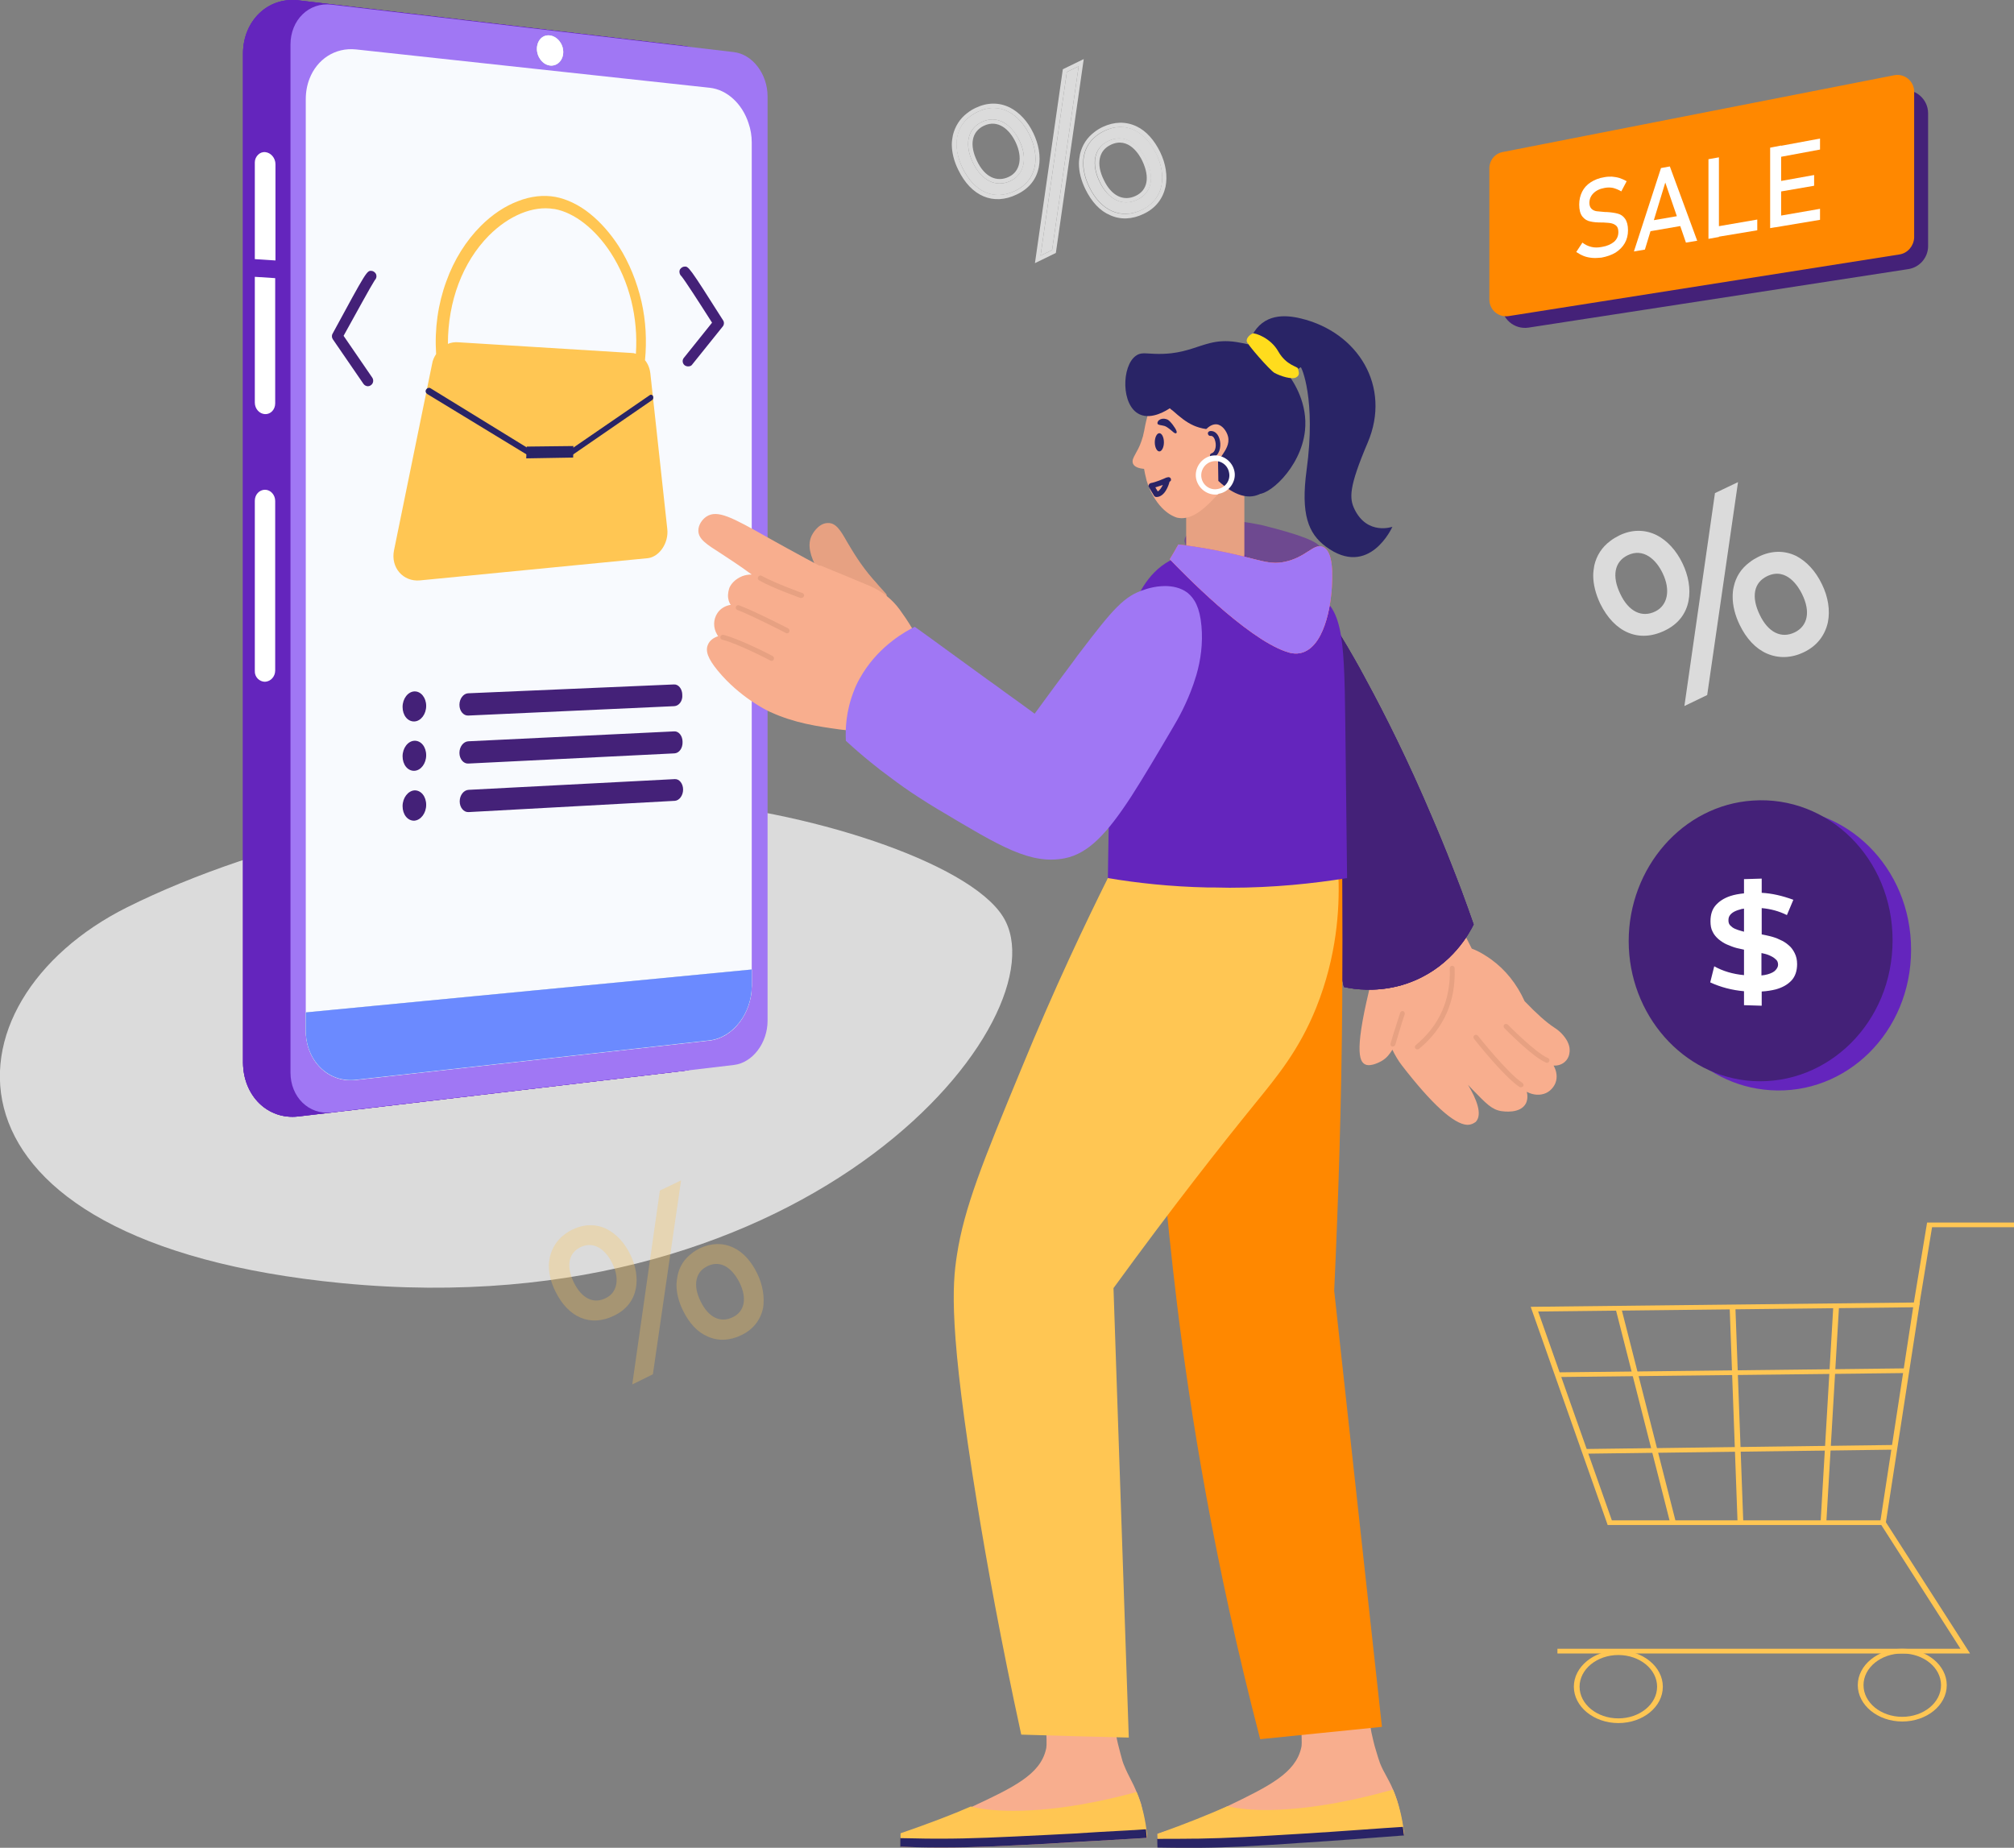
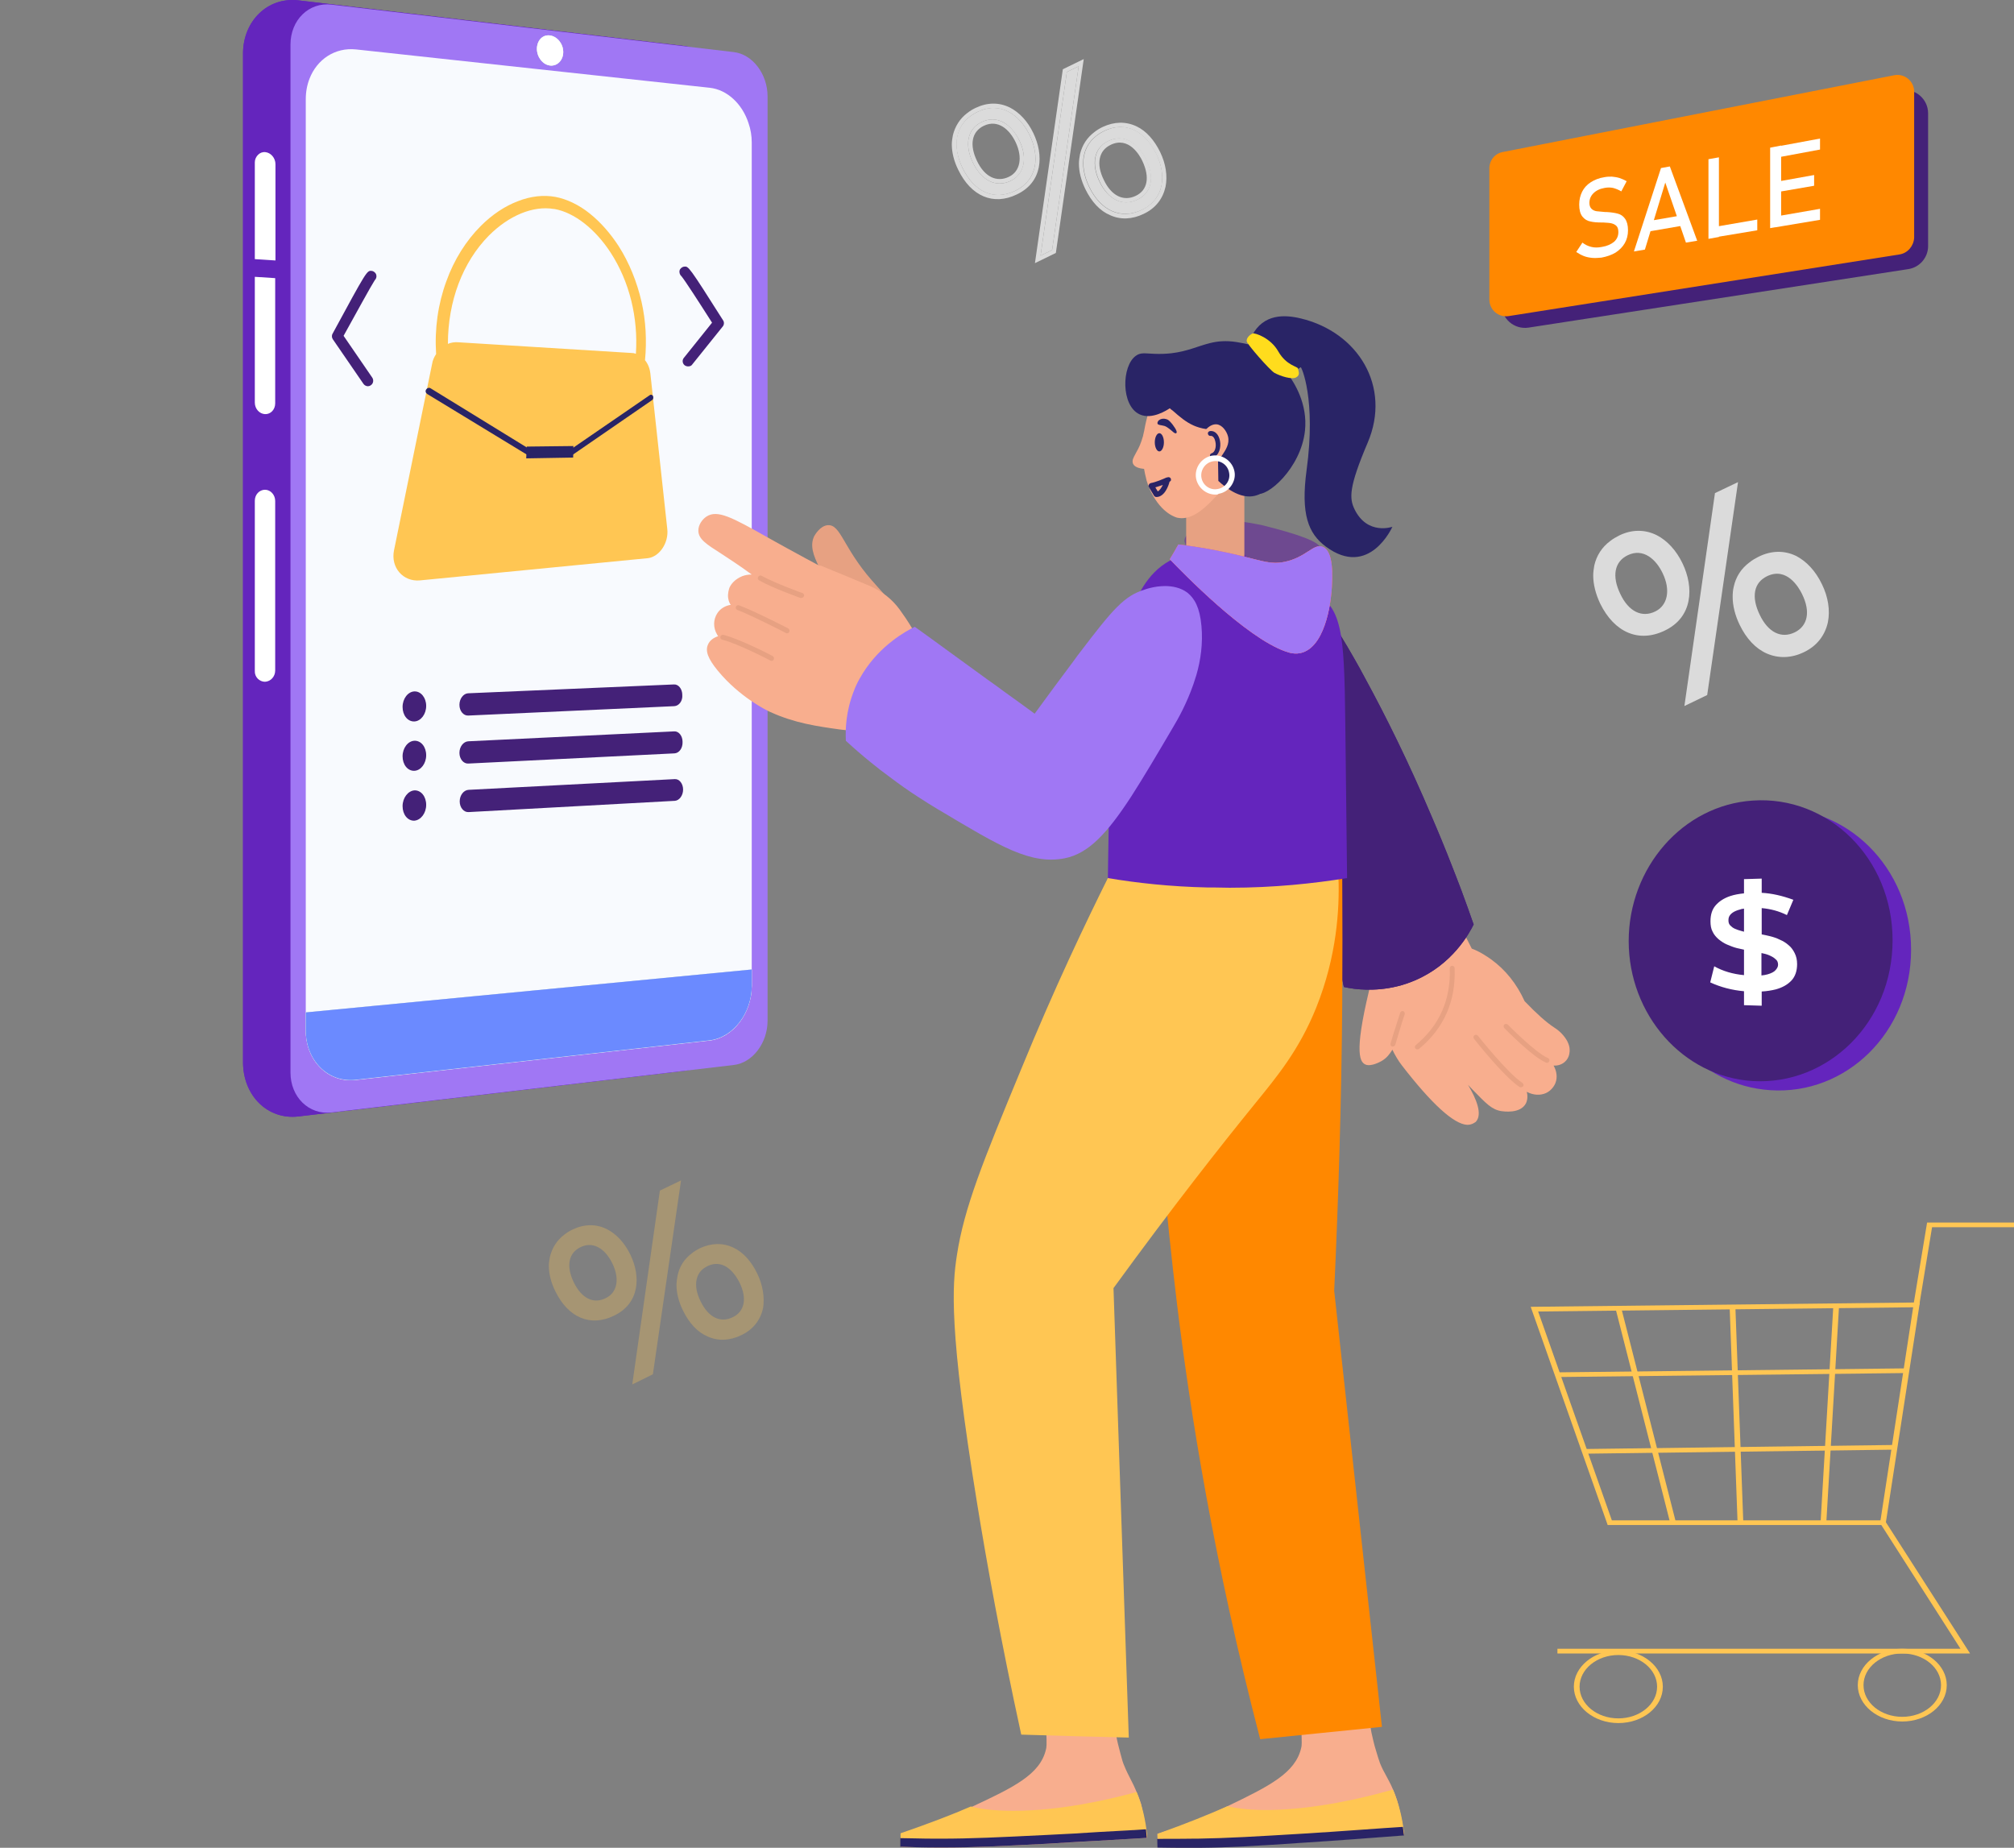
<svg xmlns="http://www.w3.org/2000/svg" xmlns:ns1="http://sodipodi.sourceforge.net/DTD/sodipodi-0.dtd" xmlns:ns2="http://www.inkscape.org/namespaces/inkscape" id="Layer_1" x="0px" y="0px" viewBox="0 0 750.994 689.034" xml:space="preserve" ns1:docname="singapore-google-shopping-ads-agency.svg" width="750.994" height="689.034" ns2:version="1.1 (c4e8f9e, 2021-05-24)">
  <rect x="0" y="0" width="750.994" height="689.034" fill="#808080" stroke="none" />
  <defs id="defs2147" />
  <style type="text/css" id="style824">	.st0{fill:#FFFFFF;}	.st1{opacity:0.3;}	.st2{fill:#A077F4;}	.st3{fill:#6B8AFF;}	.st4{fill:#A9BCE6;}	.st5{opacity:8.000000e-02;}	.st6{fill:#9625FA;}	.st7{opacity:0.12;}	.st8{fill:#3490E8;}	.st9{fill:#0F9452;}	.st10{fill:#14966A;}	.st11{fill:#35CB60;}	.st12{fill:#D1E2DC;}	.st13{fill:#6E4990;}	.st14{fill:#F8FAFE;}	.st15{fill:#EDC33D;}	.st16{fill:#292466;}	.st17{fill:#F8AE8E;}	.st18{fill:#F86E6D;}	.st19{fill:#FFDC1D;}	.st20{fill:#0053CA;}	.st21{fill:#007DFE;}	.st22{fill:#E7A182;}	.st23{fill:#1C478D;}	.st24{fill:#FE4F5A;}</style>
  <g class="st1" id="g909" transform="translate(-192.911,-102.924)" style="opacity:1;fill:#dbdbdb;fill-opacity:1">
    <g id="g907" style="fill:#dbdbdb;fill-opacity:1">
      <g id="g905" style="fill:#dbdbdb;fill-opacity:1">
        <g id="g903" style="fill:#dbdbdb;fill-opacity:1">
          <g id="g901" style="fill:#dbdbdb;fill-opacity:1">
            <g id="g899" style="fill:#dbdbdb;fill-opacity:1">
              <g id="g897" style="fill:#dbdbdb;fill-opacity:1">
                <g id="g895" style="fill:#dbdbdb;fill-opacity:1">
                  <g id="g893" style="fill:#dbdbdb;fill-opacity:1">
                    <g id="g891" style="fill:#dbdbdb;fill-opacity:1">
                      <g id="g881" style="fill:#dbdbdb;fill-opacity:1">
                        <path class="st3" d="m 820.3,313 c -2.3,-4.8 -5.7,-8.5 -9.6,-10.5 -4.4,-2.2 -9.3,-2.2 -14,0.1 -1.2,0.6 -2.4,1.3 -3.4,2.1 -3.1,2.3 -5.1,5.5 -5.9,9.1 -0.2,1.2 -0.4,2.4 -0.4,3.7 0,3.3 0.9,6.9 2.6,10.5 5.3,10.8 14.4,14.7 24,10.1 10.6,-5 11,-16.2 6.7,-25.1 z m -23.2,11.4 c -3.2,-6.6 -2.2,-12 2.7,-14.4 5.9,-2.9 10.7,1.6 13.1,6.7 3,6.2 1.9,11.9 -2.7,14.2 -5,2.5 -10,0.1 -13.1,-6.5 z" id="path879" style="fill:#dbdbdb;fill-opacity:1" />
                      </g>
                      <g id="g885" style="fill:#dbdbdb;fill-opacity:1">
                        <path class="st3" d="m 872.3,320.8 c -2.4,-5 -5.8,-8.6 -9.7,-10.6 -4.4,-2.1 -9.2,-2 -13.9,0.3 -1.2,0.6 -2.4,1.3 -3.4,2.1 -3.1,2.3 -5.1,5.4 -5.9,9.1 -0.3,1.2 -0.4,2.5 -0.4,3.8 0,3.3 0.9,6.9 2.6,10.4 2.5,5.2 6,8.9 10.1,10.7 4.3,1.9 9.2,1.8 13.9,-0.5 4.8,-2.3 7.8,-6.2 8.9,-11.1 0.9,-4.5 0.1,-9.5 -2.2,-14.2 z m -23.2,11.4 c -1.6,-3.3 -2.2,-6.3 -1.7,-8.9 0.5,-2.5 2,-4.3 4.4,-5.5 7.4,-3.6 11.9,4.2 13.1,6.7 3.2,6.5 2.1,11.8 -2.7,14.2 -5.1,2.5 -10,0 -13.1,-6.5 z" id="path883" style="fill:#dbdbdb;fill-opacity:1" />
                      </g>
                      <g id="g889" style="fill:#dbdbdb;fill-opacity:1">
                        <polygon class="st3" points="832.4,286.8 841,282.7 829.5,362.1 821,366.2 " id="polygon887" style="fill:#dbdbdb;fill-opacity:1" />
                      </g>
                    </g>
                  </g>
                </g>
              </g>
            </g>
          </g>
        </g>
      </g>
    </g>
  </g>
  <g class="st5" id="g917" transform="matrix(0.436,0,0,0.455,-103.636,256.428)" style="opacity:1;fill:#dbdbdb;fill-opacity:1">
-     <path class="st6" d="m 814.463,92.77 c 109.4,6.7 251.6,49.5 281.1,95 52.6,81 -161.2,337.7 -565.1,300.3 -361.3,-33.5 -344.5,-231.2 -184.2,-308 112,-53.6 294.6,-98 468.2,-87.3 z" id="path915" style="fill:#dbdbdb;fill-opacity:1" />
-   </g>
+     </g>
  <g id="g965" transform="matrix(0.712,0,0,0.582,22.038,248.454)" style="fill:#ffc653;fill-opacity:1">
    <g id="g955" style="fill:#ffc653;fill-opacity:1">
      <g id="g925" style="fill:#ffc653;fill-opacity:1">
        <path class="st4" d="M 956.5,550.2 H 811 l -0.3,-1.1 -40,-138.7 203.8,-2.8 z m -143.3,-3 H 953.9 L 971,410.7 774.6,413.4 Z" id="path923" style="fill:#ffc653;fill-opacity:1" />
      </g>
      <g id="g929" style="fill:#ffc653;fill-opacity:1">
        <rect x="829.4" y="409.2" transform="matrix(0.979,-0.204,0.204,0.979,-80.384,179.799)" class="st4" width="3" height="140.3" id="rect927" style="fill:#ffc653;fill-opacity:1" />
      </g>
      <g id="g933" style="fill:#ffc653;fill-opacity:1">
        <rect x="856.7" y="477.1" transform="matrix(0.048,-0.999,0.999,0.048,404.772,1381.61)" class="st4" width="140.3" height="3" id="rect931" style="fill:#ffc653;fill-opacity:1" />
      </g>
      <g id="g937" style="fill:#ffc653;fill-opacity:1">
        <rect x="876.5" y="409.6" transform="matrix(1,-0.03,0.03,1,-13.914,26.391)" class="st4" width="3" height="140.3" id="rect935" style="fill:#ffc653;fill-opacity:1" />
      </g>
      <g id="g941" style="fill:#ffc653;fill-opacity:1">
        <rect x="784.7" y="450.8" transform="matrix(1,-0.014,0.014,1,-6.378,12.573)" class="st4" width="182.8" height="3" id="rect939" style="fill:#ffc653;fill-opacity:1" />
      </g>
      <g id="g945" style="fill:#ffc653;fill-opacity:1">
        <rect x="799" y="500.5" transform="matrix(1,-0.016,0.016,1,-7.723,13.789)" class="st4" width="162.3" height="3" id="rect943" style="fill:#ffc653;fill-opacity:1" />
      </g>
      <g id="g949" style="fill:#ffc653;fill-opacity:1">
        <polygon class="st4" points="1023.9,359.4 980.9,359.4 974.2,409.3 971.2,408.9 978.3,356.4 1023.9,356.4 " id="polygon947" style="fill:#ffc653;fill-opacity:1" />
      </g>
      <g id="g953" style="fill:#ffc653;fill-opacity:1">
        <polygon class="st4" points="953.9,549.4 956.5,548 1000.8,632.5 784.7,632.5 784.7,629.5 995.8,629.5 " id="polygon951" style="fill:#ffc653;fill-opacity:1" />
      </g>
    </g>
    <g id="g959" style="fill:#ffc653;fill-opacity:1">
      <path class="st4" d="m 816.6,677.1 c -12.8,0 -23.3,-10.5 -23.3,-23.3 0,-12.8 10.5,-23.3 23.3,-23.3 12.8,0 23.3,10.5 23.3,23.3 0,12.9 -10.4,23.3 -23.3,23.3 z m 0,-43.6 c -11.2,0 -20.3,9.1 -20.3,20.3 0,11.2 9.1,20.3 20.3,20.3 11.2,0 20.3,-9.1 20.3,-20.3 0,-11.2 -9.1,-20.3 -20.3,-20.3 z" id="path957" style="fill:#ffc653;fill-opacity:1" />
    </g>
    <g id="g963" style="fill:#ffc653;fill-opacity:1">
      <path class="st4" d="m 965.3,676.1 c -12.8,0 -23.3,-10.5 -23.3,-23.3 0,-12.8 10.5,-23.3 23.3,-23.3 12.8,0 23.3,10.5 23.3,23.3 0,12.9 -10.5,23.3 -23.3,23.3 z m 0,-43.6 c -11.2,0 -20.3,9.1 -20.3,20.3 0,11.2 9.1,20.3 20.3,20.3 11.2,0 20.3,-9.1 20.3,-20.3 0,-11.2 -9.1,-20.3 -20.3,-20.3 z" id="path961" style="fill:#ffc653;fill-opacity:1" />
    </g>
  </g>
  <g id="Background_4_00000010274236829338339270000014535725333702674348_" transform="translate(-169.383,-60.574)">
    <g id="background_3_00000049934199340628017840000002503321710608492948_">
      <g id="g1295">
        <g id="g1293" style="fill:#6425bd;fill-opacity:1">
          <g id="g1275" style="fill:#6425bd;fill-opacity:1">
            <g id="g1273" style="fill:#6425bd;fill-opacity:1">
              <g id="g1271" style="fill:#6425bd;fill-opacity:1">
-                 <path class="st12" d="m 280.6,476.9 143.7,-17 c 9.4,-1.1 17,-11 17,-22.1 v -338 c 0,-11.1 -7.6,-21 -17,-22.1 L 280.6,60.7 C 269.3,59.4 260,68.3 260,80.6 v 376.2 c 0.1,12.5 9.3,21.4 20.6,20.1 z" id="path1269" style="fill:#6425bd;fill-opacity:1" />
-               </g>
+                 </g>
            </g>
          </g>
          <g id="g1283" style="fill:#6425bd;fill-opacity:1">
            <g id="g1281" style="fill:#6425bd;fill-opacity:1">
              <g id="g1279" style="fill:#6425bd;fill-opacity:1">
                <path class="st12" d="m 280.6,476.9 143.7,-17 c 9.4,-1.1 17,-11 17,-22.1 v -338 c 0,-11.1 -7.6,-21 -17,-22.1 L 280.6,60.7 C 269.3,59.4 260,68.3 260,80.6 v 376.2 c 0.1,12.5 9.3,21.4 20.6,20.1 z" id="path1277" style="fill:#6425bd;fill-opacity:1" />
              </g>
            </g>
          </g>
          <g id="g1291" style="fill:#6425bd;fill-opacity:1">
            <g id="g1289" style="fill:#6425bd;fill-opacity:1">
              <g id="g1287" style="fill:#6425bd;fill-opacity:1">
                <path class="st13" d="m 280.6,476.9 143.7,-17 c 9.4,-1.1 17,-11 17,-22.1 v -338 c 0,-11.1 -7.6,-21 -17,-22.1 L 280.6,60.7 C 269.3,59.4 260,68.3 260,80.6 v 376.2 c 0.1,12.5 9.3,21.4 20.6,20.1 z" id="path1285" style="fill:#6425bd;fill-opacity:1" />
              </g>
            </g>
          </g>
        </g>
      </g>
      <g id="g1305">
        <g id="g1303">
          <g id="g1301">
            <g id="g1299">
              <path class="st2" d="m 293,475.4 150,-17.7 c 7,-0.8 12.6,-8.2 12.6,-16.5 V 96.5 C 455.6,88.2 450,80.8 443,80 L 293,62.3 c -8.4,-1 -15.3,5.7 -15.3,14.9 v 383.3 c 0,9.2 6.9,15.9 15.3,14.9 z" id="path1297" />
            </g>
          </g>
        </g>
      </g>
      <g id="g1315">
        <g id="g1313">
          <g id="g1311">
            <g id="g1309">
              <path class="st14" d="m 283.4,97.6 v 347.2 c 0,11.4 8.4,19.7 18.7,18.5 L 434,448.6 c 8.7,-1 15.7,-10.1 15.7,-20.4 V 113.7 c 0,-2.5 -0.4,-4.9 -1.2,-7.2 C 446.2,99.4 440.6,94 434,93.3 L 302.1,79 c -7.8,-0.8 -14.5,3.7 -17.3,10.9 -0.9,2.3 -1.4,4.9 -1.4,7.7 z" id="path1307" />
            </g>
          </g>
        </g>
      </g>
      <g id="g1325">
        <g id="g1323">
          <g id="g1321">
            <g id="g1319">
              <path class="st0" d="m 264.4,121.1 v 36.1 l 7.7,0.5 v -35.9 c 0,-2.3 -1.7,-4.3 -3.8,-4.5 -1.1,-0.1 -2,0.3 -2.7,1 -0.7,0.7 -1.2,1.7 -1.2,2.8 z" id="path1317" />
            </g>
          </g>
        </g>
      </g>
      <g id="g1335">
        <g id="g1333">
          <g id="g1331">
            <g id="g1329">
              <path class="st0" d="m 272.1,164.3 -7.7,-0.5 v 46.9 c 0,2.3 1.7,4.2 3.8,4.3 2.1,0.1 3.8,-1.7 3.8,-4 v -46.7 z" id="path1327" />
            </g>
          </g>
        </g>
      </g>
      <g id="g1345">
        <g id="g1343">
          <g id="g1341">
            <g id="g1339">
              <path class="st0" d="m 268.2,314.8 v 0 c 2.1,-0.1 3.8,-1.9 3.8,-4.2 v -63.2 c 0,-2.3 -1.7,-4.2 -3.8,-4.2 v 0 c -2.1,0 -3.8,1.8 -3.8,4.1 v 63.5 c -0.1,2.2 1.7,4 3.8,4 z" id="path1337" />
            </g>
          </g>
        </g>
      </g>
      <g id="g1373">
        <g id="g1371">
          <g id="g1353">
            <g id="g1351">
              <g id="g1349">
                <path class="st12" d="m 369.6,78.8 c 0,3.1 2.2,5.9 4.9,6.2 2.7,0.3 4.9,-2 4.9,-5 0,-3.1 -2.2,-5.8 -4.9,-6.2 -2.8,-0.4 -4.9,1.9 -4.9,5 z" id="path1347" />
              </g>
            </g>
          </g>
          <g id="g1361">
            <g id="g1359">
              <g id="g1357">
                <path class="st12" d="m 369.6,78.8 c 0,3.1 2.2,5.9 4.9,6.2 2.7,0.3 4.9,-2 4.9,-5 0,-3.1 -2.2,-5.8 -4.9,-6.2 -2.8,-0.4 -4.9,1.9 -4.9,5 z" id="path1355" />
              </g>
            </g>
          </g>
          <g id="g1369">
            <g id="g1367">
              <g id="g1365">
                <path class="st0" d="m 369.6,78.8 c 0,3.1 2.2,5.9 4.9,6.2 2.7,0.3 4.9,-2 4.9,-5 0,-3.1 -2.2,-5.8 -4.9,-6.2 -2.8,-0.4 -4.9,1.9 -4.9,5 z" id="path1363" />
              </g>
            </g>
          </g>
        </g>
      </g>
      <g id="g1401">
        <g id="g1381">
          <g id="g1379">
            <g id="g1377">
              <path class="st12" d="m 283.4,438.1 v 6.6 c 0,11.4 8.4,19.7 18.7,18.5 L 434,448.5 c 8.7,-1 15.7,-10.1 15.7,-20.4 v -6 z" id="path1375" />
            </g>
          </g>
        </g>
        <g id="g1391">
          <g id="g1389">
            <g id="g1387">
              <path class="st12" d="m 283.4,438.1 v 6.6 c 0,11.4 8.4,19.7 18.7,18.5 L 434,448.5 c 8.7,-1 15.7,-10.1 15.7,-20.4 v -6 z" id="path1385" />
            </g>
          </g>
        </g>
        <g id="g1399">
          <g id="g1397">
            <g id="g1395">
              <path class="st3" d="m 283.4,438.1 v 6.6 c 0,11.4 8.4,19.7 18.7,18.5 L 434,448.5 c 8.7,-1 15.7,-10.1 15.7,-20.4 v -6 z" id="path1393" />
            </g>
          </g>
        </g>
      </g>
      <g id="g1459">
        <g id="g1449">
          <g id="g1439" style="fill:#ffc653;fill-opacity:1">
            <g id="g1437" style="fill:#ffc653;fill-opacity:1">
              <g id="g1435" style="fill:#ffc653;fill-opacity:1">
                <g id="g1433" style="fill:#ffc653;fill-opacity:1">
                  <path class="st15" d="m 418.2,257.8 c -2.1,-19.1 -4.2,-38.4 -6.3,-57.9 -0.2,-1.9 -0.9,-3.7 -2,-5 0.7,-7.4 0.3,-14.7 -1.3,-21.8 -1.7,-7.4 -4.6,-14.6 -8.5,-20.7 -3.1,-4.8 -6.8,-9 -10.8,-12.2 -4.1,-3.3 -8.6,-5.4 -12.8,-6.2 -4.4,-0.8 -9.2,-0.3 -14,1.6 -4.8,1.8 -9.6,5 -13.8,9.2 -5.5,5.5 -10,12.6 -12.9,20.7 -3.1,8.5 -4.4,17.6 -3.8,27.1 -0.7,1.1 -1.3,2.3 -1.5,3.7 -4.7,22.9 -9.4,46 -14.2,69.5 -1.3,6.4 3.4,11.8 9.7,11.2 l 85.1,-8.3 c 4.2,-0.6 7.7,-5.7 7.1,-10.9 z m -78,-69.6 c -1.3,-0.1 -2.6,0.1 -3.8,0.6 0,-15.9 5.5,-30.5 15.3,-40.4 7.5,-7.5 16.5,-11.2 24.2,-9.9 0.1,0 0.1,0 0.2,0 7.4,1.3 15.2,7.4 21,16.3 7,10.8 10.3,24.2 9.4,37.7 -0.5,-0.2 -1,-0.3 -1.6,-0.3 z" id="path1431" style="fill:#ffc653;fill-opacity:1" />
                </g>
              </g>
            </g>
          </g>
          <g id="g1447">
            <g id="g1445">
              <g id="g1443">
                <polygon class="st16" points="365.8,227.1 383.2,226.9 383.1,231.2 365.6,231.5 " id="polygon1441" />
              </g>
            </g>
          </g>
        </g>
        <g id="g1457">
          <g id="g1455">
            <g id="g1453">
              <path class="st16" d="m 381.9,230.6 c 0,0 0,0 0,0 H 367 c -0.2,0 -0.4,0 -0.5,-0.1 l -37.8,-23 c -0.6,-0.4 -0.8,-1.1 -0.4,-1.7 0.4,-0.6 1.1,-0.8 1.7,-0.4 l 37.4,23 14.3,0.1 30,-20.6 c 0.4,-0.3 1,-0.1 1.2,0.4 0.2,0.5 0.1,1.2 -0.4,1.5 l -30.2,20.8 c 0,-0.1 -0.2,0 -0.4,0 z" id="path1451" />
            </g>
          </g>
        </g>
      </g>
      <g id="g1463" style="fill:#442178;fill-opacity:1">
        <path class="st3" d="m 426,197.2 c -0.4,0 -0.9,-0.1 -1.3,-0.4 -0.9,-0.7 -1,-2 -0.3,-2.8 l 10.5,-13.1 c -4.9,-7.7 -10.2,-15.9 -11.4,-17.3 -0.6,-0.5 -0.9,-1.4 -0.7,-2.2 0.2,-0.7 0.9,-1.3 1.7,-1.4 1.6,-0.2 1.7,-0.2 14.5,20 0.5,0.7 0.4,1.7 -0.1,2.3 l -11.4,14.2 c -0.3,0.5 -0.9,0.7 -1.5,0.7 z" id="path1461" style="fill:#442178;fill-opacity:1" />
      </g>
      <g id="g1467" style="fill:#442178;fill-opacity:1">
        <path class="st3" d="m 306.6,204.6 c -0.6,0 -1.3,-0.3 -1.7,-0.9 l -11.4,-16.6 c -0.4,-0.6 -0.5,-1.4 -0.1,-2.1 12.8,-23.6 12.8,-23.6 14.6,-23.4 0.8,0.1 1.5,0.7 1.7,1.5 0.2,0.8 -0.1,1.5 -0.6,2 -1.2,1.8 -7.4,13.1 -11.6,20.7 l 10.7,15.6 c 0.6,0.9 0.4,2.2 -0.5,2.8 -0.4,0.3 -0.8,0.4 -1.1,0.4 z" id="path1465" style="fill:#442178;fill-opacity:1" />
      </g>
    </g>
  </g>
  <g id="g1960" transform="translate(-180.194,13.434)">
    <g id="g1477">
      <g id="g1475">
        <g id="g1473">
          <path class="st16" d="m 608.4,145.2 c 0.4,4 1.7,7 2.6,8.8 26.8,-6.7 34.9,-5.2 36.5,-1.9 1.1,2.1 -0.9,4.1 -1.2,8.9 -0.2,2.6 0,8.5 2.3,9.6 3.9,1.7 16.7,-9.4 18.2,-23.4 1.1,-10.1 -4.1,-18 -6.1,-20.8 0,0 0,0 0.1,0 1.1,-0.7 2.6,-1.6 4.4,-2.9 0.3,-0.2 5.8,12 2.2,38.4 -2.2,16.4 0.6,23.6 7.2,28.5 16.2,12 24.8,-7.4 24.8,-7.4 0,0 -9.3,3.3 -14.1,-6.5 -2,-4.1 -2.2,-8.2 4.9,-24.9 8.9,-20.9 -3.6,-41.2 -25,-46.3 -5.8,-1.4 -13.9,-1.9 -18.2,6.5 -0.8,1.5 -1.4,3.1 -2,4.8 -0.1,0.4 -0.2,0.7 -0.3,1.1 -1.7,-0.9 -4.6,-2 -8.3,-2.4 -9.2,-0.8 -17.5,4.3 -22.2,10.3 -3.3,4.3 -4.4,8.7 -5,10.7 -0.4,1.8 -1.2,4.9 -0.8,8.9 z" id="path1471" />
        </g>
      </g>
    </g>
    <g id="woman_3_00000091726329287686299760000007630727306872624006_">
      <g id="g1493">
        <g id="g1491">
          <g id="g1483">
            <g id="g1481">
              <path class="st17" d="m 764.6,377.9 c 0,-1.1 -0.3,-2 -0.8,-2.9 -1.5,-2.9 -4.1,-4.5 -4.5,-4.7 -2.4,-1.5 -6,-4.4 -11.3,-10 -1.7,-3.8 -5.3,-10.3 -12.3,-15.4 -1,-0.7 -4.1,-3 -7.2,-4 0,0 -0.1,0 -0.1,0 l -7.9,-15.5 c 0,0 -34.1,7.3 -34.9,14.8 l 7.4,10.7 c -6.2,24.3 -5.4,30.8 -3.2,31.7 1.3,0.6 3.9,-0.4 5.3,-1.3 2.2,-1.3 3.3,-3.1 4.6,-5.4 1,2.5 2.3,4.9 4.1,7.2 8.8,11.4 21.5,25.8 26.2,20.9 4.6,-4.8 -9.4,-21.8 -9.8,-22.3 4.7,4.9 8.1,8.3 9.8,10.1 5.1,5.2 7,7.2 10.3,7.8 2.3,0.4 6.7,0.4 8.2,-2.4 0.6,-1.2 0.6,-2.7 0.1,-4.2 -0.2,-0.7 -0.6,-1.4 -1.1,-2.1 0.7,0.6 1.5,1.1 2.3,1.5 2.3,1.2 4.7,1.5 6.6,0.6 2.2,-1 3.1,-3.2 3.1,-3.3 0.7,-2 0.4,-4.3 -1,-6.3 -0.4,-0.6 -0.8,-1.1 -1.3,-1.6 0.4,0.3 1.2,0.7 2.3,0.8 0.3,0 2.8,0.2 4.3,-1.7 0.9,-1 0.8,-2.4 0.8,-3 z" id="path1479" />
            </g>
          </g>
          <g id="g1489">
            <g id="g1487">
              <path class="st17" d="m 727.5,406 c -0.1,0 -0.2,0 -0.3,0 -4.9,-0.3 -13.1,-7.7 -24.3,-22.2 -1.3,-1.7 -2.5,-3.7 -3.5,-5.8 -1,1.6 -2.1,3.1 -4,4.2 -0.2,0.1 -3.9,2.3 -6.1,1.3 -2.4,-1.1 -4.2,-5.7 2.6,-32.4 l -7.1,-10.3 c -0.1,-0.2 -0.2,-0.4 -0.2,-0.6 0.9,-8 32.1,-14.9 35.7,-15.6 0.4,-0.1 0.8,0.1 1,0.5 l 7.7,15.2 c 3.1,1.1 6.2,3.3 7.2,4 5.4,3.9 9.6,9.2 12.5,15.6 4.4,4.6 8.1,7.9 11,9.8 2.1,1.3 3.8,3.1 4.9,5.1 0.6,1.2 0.9,2.2 0.9,3.3 0,0 0,0 0,0 h -0.9 0.9 c 0,0.6 0,2.3 -1.2,3.8 -1.6,2 -4,2.1 -4.8,2 1.2,2.1 1.5,4.5 0.7,6.5 -0.1,0.3 -1.1,2.7 -3.6,3.8 -2.1,0.9 -4.6,0.8 -7.1,-0.5 0.4,1.5 0.3,3 -0.3,4.3 -2.1,4 -8.4,3 -9.2,2.9 -3.6,-0.6 -5.6,-2.8 -10.6,-7.9 l -0.2,-0.2 c -0.4,-0.5 -1,-1 -1.6,-1.7 3.1,5.2 5.5,11 2.9,13.8 -0.8,0.6 -1.8,1.1 -3,1.1 z m -27.9,-31 c 0,0 0,0 0,0 0.4,0 0.7,0.2 0.8,0.6 1,2.6 2.4,5 4,7 10.6,13.6 18.7,21.3 23,21.5 0.8,0 1.4,-0.2 1.9,-0.7 3,-3.1 -4.3,-14.3 -9.8,-21.1 -0.3,-0.4 -0.3,-0.9 0.1,-1.2 0.4,-0.3 0.9,-0.3 1.2,0 4.7,4.9 8.1,8.4 9.8,10.1 l 0.2,0.2 c 4.8,5 6.6,6.8 9.6,7.4 2,0.4 6.1,0.4 7.2,-1.9 0.5,-0.9 0.5,-2.2 0,-3.5 -0.2,-0.6 -0.6,-1.3 -1,-1.9 -0.3,-0.4 -0.2,-0.9 0.1,-1.2 0.3,-0.3 0.8,-0.3 1.2,0 0.7,0.6 1.4,1 2.1,1.4 2.1,1.1 4.2,1.3 5.8,0.6 1.9,-0.8 2.6,-2.7 2.6,-2.8 0.6,-1.7 0.3,-3.7 -0.9,-5.5 -0.3,-0.5 -0.8,-1 -1.2,-1.4 -0.3,-0.3 -0.4,-0.8 -0.1,-1.2 0.3,-0.4 0.8,-0.4 1.2,-0.2 0.4,0.3 1.1,0.6 1.9,0.7 0.2,0 2.3,0.2 3.5,-1.3 0.8,-1 0.8,-2.2 0.8,-2.7 h 0.9 -0.9 c 0,-0.8 -0.2,-1.6 -0.7,-2.5 -1.2,-2.3 -3.2,-3.7 -4.2,-4.4 -3.2,-2 -6.9,-5.3 -11.5,-10.2 -0.1,-0.1 -0.1,-0.2 -0.2,-0.3 -2.8,-6.2 -6.8,-11.3 -12,-15 -1,-0.7 -4,-2.9 -6.9,-3.8 H 728 c -0.2,-0.1 -0.4,-0.2 -0.5,-0.4 l -7.6,-14.9 c -12.7,2.8 -32.2,8.7 -33.5,13.6 l 7.2,10.4 c 0.1,0.2 0.2,0.5 0.1,0.7 -6.9,26.9 -4.6,30.3 -3.7,30.7 0.8,0.4 3,-0.3 4.5,-1.2 1.9,-1.1 2.9,-2.7 4.2,-5.1 0.2,-0.3 0.5,-0.5 0.9,-0.5 z" id="path1485" />
            </g>
          </g>
        </g>
      </g>
      <g id="g1527" style="fill:#442178;fill-opacity:1">
        <g id="g1525" style="fill:#442178;fill-opacity:1">
          <g id="g1503" style="fill:#442178;fill-opacity:1">
            <g id="g1501" style="fill:#442178;fill-opacity:1">
              <g id="g1499" style="fill:#442178;fill-opacity:1">
                <g id="g1497" style="fill:#442178;fill-opacity:1">
                  <path class="st18" d="m 664.9,250.8 c 1.4,15.9 3.7,35.7 7.6,58.8 0.7,3.9 1.4,7.9 2.1,12 0.4,2.2 0.8,4.5 1.3,6.8 0.6,3.3 1.3,6.7 2,10.1 0.5,2.3 0.9,4.5 1.4,6.8 0.7,3.1 1.3,6.2 2,9.3 0.9,0.2 2.3,0.5 4,0.7 5.2,0.6 13.5,0.7 22.4,-3.1 14.2,-6 20.4,-17.7 22,-20.9 -1.5,-4.4 -3.1,-8.7 -4.6,-12.8 -1.1,-2.8 -2.1,-5.6 -3.2,-8.3 -1.4,-3.6 -2.8,-7.1 -4.2,-10.5 -1.2,-2.8 -2.3,-5.6 -3.5,-8.3 -8.8,-20.8 -17.4,-38 -24.8,-51.6 -1.5,-2.8 -2.9,-5.4 -4.3,-7.8 -7.1,-12.5 -11.9,-19.2 -15.3,-21.3 -1.1,-0.7 -2,-0.9 -2.9,-0.6 -4.2,1.2 -4.3,15.2 -2,40.7 z" id="path1495" style="fill:#442178;fill-opacity:1" />
                </g>
              </g>
            </g>
          </g>
          <g id="g1513" style="fill:#442178;fill-opacity:1">
            <g id="g1511" style="fill:#442178;fill-opacity:1">
              <g id="g1509" style="fill:#442178;fill-opacity:1">
                <g id="g1507" style="fill:#442178;fill-opacity:1">
-                   <path class="st18" d="m 664.9,250.8 c 1.4,15.9 3.7,35.7 7.6,58.8 0.7,3.9 1.4,7.9 2.1,12 0.4,2.2 0.8,4.5 1.3,6.8 0.6,3.3 1.3,6.7 2,10.1 0.5,2.3 0.9,4.5 1.4,6.8 0.7,3.1 1.3,6.2 2,9.3 0.9,0.2 2.3,0.5 4,0.7 5.2,0.6 13.5,0.7 22.4,-3.1 14.2,-6 20.4,-17.7 22,-20.9 -1.5,-4.4 -3.1,-8.7 -4.6,-12.8 -1.1,-2.8 -2.1,-5.6 -3.2,-8.3 -1.4,-3.6 -2.8,-7.1 -4.2,-10.5 -1.2,-2.8 -2.3,-5.6 -3.5,-8.3 -8.8,-20.8 -17.4,-38 -24.8,-51.6 -1.5,-2.8 -2.9,-5.4 -4.3,-7.8 -7.1,-12.5 -11.9,-19.2 -15.3,-21.3 -1.1,-0.7 -2,-0.9 -2.9,-0.6 -4.2,1.2 -4.3,15.2 -2,40.7 z" id="path1505" style="fill:#442178;fill-opacity:1" />
-                 </g>
+                   </g>
              </g>
            </g>
          </g>
          <g id="g1523" style="fill:#442178;fill-opacity:1">
            <g id="g1521" style="fill:#442178;fill-opacity:1">
              <g id="g1519" style="fill:#442178;fill-opacity:1">
                <g id="g1517" style="fill:#442178;fill-opacity:1">
                  <path class="st13" d="m 664.9,250.8 c 1.4,15.9 3.7,35.7 7.6,58.8 0.7,3.9 1.4,7.9 2.1,12 0.4,2.2 0.8,4.5 1.3,6.8 0.6,3.3 1.3,6.7 2,10.1 0.5,2.3 0.9,4.5 1.4,6.8 0.7,3.1 1.3,6.2 2,9.3 0.9,0.2 2.3,0.5 4,0.7 5.2,0.6 13.5,0.7 22.4,-3.1 14.2,-6 20.4,-17.7 22,-20.9 -1.5,-4.4 -3.1,-8.7 -4.6,-12.8 -1.1,-2.8 -2.1,-5.6 -3.2,-8.3 -1.4,-3.6 -2.8,-7.1 -4.2,-10.5 -1.2,-2.8 -2.3,-5.6 -3.5,-8.3 -8.8,-20.8 -17.4,-38 -24.8,-51.6 -1.5,-2.8 -2.9,-5.4 -4.3,-7.8 -7.1,-12.5 -11.9,-19.2 -15.3,-21.3 -1.1,-0.7 -2,-0.9 -2.9,-0.6 -4.2,1.2 -4.3,15.2 -2,40.7 z" id="path1515" style="fill:#442178;fill-opacity:1" />
                </g>
              </g>
            </g>
          </g>
        </g>
      </g>
      <g id="g1537">
        <g id="g1535">
          <g id="g1533">
            <g id="g1531">
              <path class="st13" d="m 636.7,180.7 c -1.4,0 -2.8,0.1 -4.2,0.2 -0.4,0.1 -0.8,0.1 -0.8,0.1 -1.4,0.3 -2.7,0.7 -3.9,1.4 -3.9,2 -5.8,3.9 -5.9,5.6 -0.1,2 2,3.9 2.8,4.6 7.3,6.2 34.1,8.6 47.5,0.8 0.3,-1 0.4,-1.9 0.2,-2.7 -0.5,-2.1 -7.6,-4.8 -21.2,-8.2 0,0 -7.4,-1.8 -14.5,-1.8 z m 36.2,13.5 z" id="path1529" />
            </g>
          </g>
        </g>
      </g>
      <g id="g1615">
        <g id="g1563">
          <g id="g1561">
            <g id="g1559">
              <g id="g1557">
                <g id="g1555">
                  <g id="g1553">
                    <g id="g1551">
                      <g id="g1549">
                        <g id="g1547">
                          <g id="g1545">
                            <g id="g1543">
                              <g id="g1541">
                                <path class="st17" d="m 703.8,670.8 c 0,0 -7.9,0.6 -18.6,1.4 -5.7,0.4 -12.2,0.9 -18.8,1.3 -17.7,1.2 -27.2,1.8 -38.6,1.9 -0.6,0 -1.2,0 -1.8,0 -6.1,0 -11.1,-0.1 -14.1,-0.1 l -0.1,-4.9 c 11,-3.4 19.8,-7.2 26.1,-10.3 15.6,-7.5 25.4,-12.4 27.5,-21.8 0.2,-0.7 0.3,-1.6 0,-7.7 v -0.1 c -0.6,-10.2 -1.7,-18.5 -2.6,-24.1 1,7.4 6.6,13 13,13.6 6.9,0.7 11.7,-4.5 12.2,-5.1 0.8,3.4 1.4,6.3 1.8,8.2 0.7,3.2 1.1,5.7 1.5,7.9 0.1,0.6 0.2,1.1 0.3,1.7 0.5,2.1 0.9,4.2 1.7,6.7 0.7,2.3 1,3.4 1.5,4.7 1.4,3.5 3,5.5 4.8,9.7 0.2,0.4 0.3,0.8 0.5,1.2 0,0 0.6,1.5 1.1,3.1 0.5,1.7 1.7,6.4 2.6,12.7 z" id="path1539" />
                              </g>
                            </g>
                          </g>
                        </g>
                      </g>
                    </g>
                  </g>
                </g>
              </g>
            </g>
          </g>
        </g>
        <g id="g1587" style="fill:#ffc653;fill-opacity:1">
          <g id="g1585" style="fill:#ffc653;fill-opacity:1">
            <g id="g1583" style="fill:#ffc653;fill-opacity:1">
              <g id="g1581" style="fill:#ffc653;fill-opacity:1">
                <g id="g1579" style="fill:#ffc653;fill-opacity:1">
                  <g id="g1577" style="fill:#ffc653;fill-opacity:1">
                    <g id="g1575" style="fill:#ffc653;fill-opacity:1">
                      <g id="g1573" style="fill:#ffc653;fill-opacity:1">
                        <g id="g1571" style="fill:#ffc653;fill-opacity:1">
                          <g id="g1569" style="fill:#ffc653;fill-opacity:1">
                            <g id="g1567" style="fill:#ffc653;fill-opacity:1">
                              <path class="st19" d="m 611.8,670.4 0.1,4.9 c 3,0.1 7.9,0.2 14.1,0.1 0.6,0 1.2,0 1.8,0 11.3,-0.2 21.6,-0.9 39.4,-2.1 7.3,-0.5 14.5,-1 20.8,-1.5 6.5,-0.5 12.1,-0.9 15.8,-1.2 -0.7,-6.8 -2.3,-12 -3.7,-15.5 -0.2,-0.4 -0.3,-0.8 -0.5,-1.2 -11.6,3.3 -28.9,7.3 -45.7,7.6 -7.1,0.1 -12.3,-0.5 -16,-1.4 -6.6,2.9 -15.4,6.5 -26.1,10.3 z" id="path1565" style="fill:#ffc653;fill-opacity:1" />
                            </g>
                          </g>
                        </g>
                      </g>
                    </g>
                  </g>
                </g>
              </g>
            </g>
          </g>
        </g>
        <g id="g1613">
          <g id="g1611">
            <g id="g1609">
              <g id="g1607">
                <g id="g1605">
                  <g id="g1603">
                    <g id="g1601">
                      <g id="g1599">
                        <g id="g1597">
                          <g id="g1595">
                            <g id="g1593">
                              <g id="g1591">
                                <path class="st16" d="m 624.8,672.2 c 0.6,0 1.2,0 1.8,0 11.8,-0.2 21.6,-0.8 39.9,-1.9 6.8,-0.4 13.5,-0.9 19.4,-1.3 8,-0.6 14.4,-1 17.4,-1.2 0.1,1 0.3,2 0.4,3 0,0 0,0.1 0,0.2 0,0 -7.9,0.6 -18.6,1.4 -5.7,0.4 -12.2,0.9 -18.8,1.3 -17.7,1.2 -27.2,1.8 -38.6,1.9 -0.6,0 -1.2,0 -1.8,0 -6.1,0 -11.1,0 -14.1,-0.1 l -0.1,-3.2 c 3.3,-0.1 7.7,0 13.1,-0.1 z" id="path1589" />
                              </g>
                            </g>
                          </g>
                        </g>
                      </g>
                    </g>
                  </g>
                </g>
              </g>
            </g>
          </g>
        </g>
      </g>
      <g id="g1693">
        <g id="g1641">
          <g id="g1639">
            <g id="g1637">
              <g id="g1635">
                <g id="g1633">
                  <g id="g1631">
                    <g id="g1629">
                      <g id="g1627">
                        <g id="g1625">
                          <g id="g1623">
                            <g id="g1621">
                              <g id="g1619">
                                <path class="st17" d="m 608,671.9 c 0,0 -7.9,0.5 -18.6,1.1 -5.7,0.4 -12.2,0.7 -18.8,1.1 -17.7,0.9 -27.2,1.4 -38.6,1.4 -0.6,0 -1.2,0 -1.8,0 -6.1,-0.1 -11.1,-0.2 -14,-0.3 v -4.9 c 11,-3.3 19.9,-7 26.2,-9.9 15.7,-7.3 25.6,-12.1 27.8,-21.4 0.2,-0.7 0.4,-1.5 0.1,-7.7 v -0.1 c -0.5,-10.2 -1.5,-18.5 -2.3,-24.1 0.9,7.4 6.4,13.1 12.8,13.8 6.9,0.8 11.7,-4.4 12.3,-5 0.8,3.5 1.3,6.3 1.6,8.2 0.6,3.2 1,5.7 1.4,7.9 0.1,0.6 0.2,1.1 0.3,1.7 0.4,2.2 0.9,4.2 1.6,6.8 0.6,2.3 0.9,3.4 1.5,4.7 1.4,3.5 2.9,5.6 4.6,9.8 0.1,0.4 0.3,0.8 0.5,1.2 0,0 0.6,1.5 1.1,3.1 0.3,1.5 1.4,6.2 2.3,12.6 z" id="path1617" />
                              </g>
                            </g>
                          </g>
                        </g>
                      </g>
                    </g>
                  </g>
                </g>
              </g>
            </g>
          </g>
        </g>
        <g id="g1665" style="fill:#ffc653;fill-opacity:1">
          <g id="g1663" style="fill:#ffc653;fill-opacity:1">
            <g id="g1661" style="fill:#ffc653;fill-opacity:1">
              <g id="g1659" style="fill:#ffc653;fill-opacity:1">
                <g id="g1657" style="fill:#ffc653;fill-opacity:1">
                  <g id="g1655" style="fill:#ffc653;fill-opacity:1">
                    <g id="g1653" style="fill:#ffc653;fill-opacity:1">
                      <g id="g1651" style="fill:#ffc653;fill-opacity:1">
                        <g id="g1649" style="fill:#ffc653;fill-opacity:1">
                          <g id="g1647" style="fill:#ffc653;fill-opacity:1">
                            <g id="g1645" style="fill:#ffc653;fill-opacity:1">
                              <path class="st19" d="m 516,670.2 v 4.9 c 3,0.1 7.9,0.3 14.1,0.3 0.6,0 1.2,0 1.8,0 11.3,-0.1 21.6,-0.6 39.5,-1.6 7.3,-0.4 14.5,-0.8 20.8,-1.2 6.5,-0.4 12.1,-0.7 15.8,-1 -0.6,-6.8 -2.1,-12 -3.5,-15.6 -0.1,-0.4 -0.3,-0.8 -0.5,-1.2 -11.7,3.2 -29,7 -45.8,7 -7.1,0 -12.3,-0.6 -16,-1.6 -6.6,2.9 -15.5,6.3 -26.2,10 z" id="path1643" style="fill:#ffc653;fill-opacity:1" />
                            </g>
                          </g>
                        </g>
                      </g>
                    </g>
                  </g>
                </g>
              </g>
            </g>
          </g>
        </g>
        <g id="g1691">
          <g id="g1689">
            <g id="g1687">
              <g id="g1685">
                <g id="g1683">
                  <g id="g1681">
                    <g id="g1679">
                      <g id="g1677">
                        <g id="g1675">
                          <g id="g1673">
                            <g id="g1671">
                              <g id="g1669">
                                <path class="st16" d="m 528.9,672.2 c 0.6,0 1.2,0 1.8,0 11.8,0 21.7,-0.5 40,-1.4 6.8,-0.3 13.5,-0.7 19.4,-1.1 8,-0.4 14.4,-0.8 17.4,-1 0.1,1 0.2,2 0.3,3 0,0 0,0.1 0,0.2 0,0 -7.9,0.5 -18.6,1.1 -5.7,0.3 -12.2,0.7 -18.8,1.1 -17.7,0.9 -27.2,1.4 -38.6,1.4 -0.6,0 -1.2,0 -1.8,0 -6.1,0 -11.1,-0.2 -14.1,-0.3 V 672 c 3.3,0 7.7,0.2 13,0.2 z" id="path1667" />
                              </g>
                            </g>
                          </g>
                        </g>
                      </g>
                    </g>
                  </g>
                </g>
              </g>
            </g>
          </g>
        </g>
      </g>
      <g id="g1703" style="fill:#ff8800;fill-opacity:1">
        <g id="g1701" style="fill:#ff8800;fill-opacity:1">
          <g id="g1699" style="fill:#ff8800;fill-opacity:1">
            <g id="g1697" style="fill:#ff8800;fill-opacity:1">
              <path class="st20" d="m 680.7,313 c 0.1,15.8 0.1,31.7 0,47.8 -0.3,36.7 -1.4,72.4 -3,107.1 5.9,54.2 11.9,108.4 17.8,162.6 -15.1,1.5 -30.3,3.1 -45.4,4.6 -17.3,-66.4 -26.1,-122 -31,-162.2 -8.3,-68 -13.6,-159.8 -13.6,-159.8 v 0 z" id="path1695" style="fill:#ff8800;fill-opacity:1" />
            </g>
          </g>
        </g>
      </g>
      <g id="g1713" style="fill:#ffc653;fill-opacity:1">
        <g id="g1711" style="fill:#ffc653;fill-opacity:1">
          <g id="g1709" style="fill:#ffc653;fill-opacity:1">
            <g id="g1707" style="fill:#ffc653;fill-opacity:1">
              <path class="st21" d="m 593.4,313.8 c -8.2,16.5 -19.9,40.9 -32.4,71.4 -14.2,34.3 -21.3,51.7 -24,69.5 -1.7,11 -3.1,27.3 7.6,92.8 3.5,21.6 8.8,51 16.4,85.9 13.4,0.4 26.7,0.8 40.1,1.1 -1.9,-55.9 -3.8,-111.7 -5.7,-167.6 22.2,-30.5 40.1,-53.2 52.7,-68.7 8.2,-10.1 16.5,-20 22.9,-35.9 7.7,-19.2 8.7,-36.8 8.3,-48.3 z" id="path1705" style="fill:#ffc653;fill-opacity:1" />
            </g>
          </g>
        </g>
      </g>
      <g id="g1727" style="fill:#6425bd;fill-opacity:1">
        <g id="g1725" style="fill:#6425bd;fill-opacity:1">
          <g id="g1723" style="fill:#6425bd;fill-opacity:1">
            <g id="g1721" style="fill:#6425bd;fill-opacity:1">
              <g id="g1719" style="fill:#6425bd;fill-opacity:1">
                <g id="g1717" style="fill:#6425bd;fill-opacity:1">
                  <path class="st6" d="m 593.3,314 c 10.7,1.8 23.2,3.2 37.2,3.5 0.3,0 0.7,0 1,0 0.4,0 0.9,0 1.3,0 1.9,0 3.9,0.1 5.9,0.1 16.6,0 31.4,-1.6 43.8,-3.6 -0.2,-18.5 -0.4,-34.2 -0.5,-43.7 -0.5,-41.6 0,-54.1 -9.1,-61.2 -8,-6.2 -16.9,-3.2 -24.6,-11.6 -1.6,-1.8 -7,-8.1 -14.1,-8 v 0 c 0,0 -11.6,2.7 -17.9,6.2 -8.7,4.8 -12.4,13.7 -15.5,21.7 -0.6,1.6 -1.2,3.1 -1.7,4.6 -2.4,7.2 -3.5,13.9 -4.1,21.1 -0.1,1 -0.1,1.9 -0.2,2.9 -0.3,4.7 -0.4,9.6 -0.5,14.9 -0.1,3.9 -0.1,7.5 -0.2,11 -0.5,21.1 -0.7,35 -0.8,42.1 z" id="path1715" style="fill:#6425bd;fill-opacity:1" />
                </g>
              </g>
            </g>
          </g>
        </g>
      </g>
      <g id="g1743">
        <g id="g1741">
          <g id="g1733">
            <g id="g1731">
              <rect x="623.4" y="162.8" class="st22" width="19.9" height="36.3" id="rect1729" />
            </g>
          </g>
          <g id="g1739">
            <g id="g1737">
              <path class="st22" d="m 643.3,200 h -19.9 c -0.5,0 -0.9,-0.4 -0.9,-0.8 v -36.3 c 0,-0.5 0.4,-0.8 0.9,-0.8 h 19.9 c 0.5,0 0.9,0.4 0.9,0.8 v 36.3 c 0,0.4 -0.4,0.8 -0.9,0.8 z m -19,-1.7 h 18.1 v -34.6 h -18.1 z" id="path1735" />
            </g>
          </g>
        </g>
      </g>
      <g id="g1777">
        <g id="g1749">
          <g id="g1747">
            <path class="st17" d="m 612,133.1 c -1.3,3.1 -3.2,8.2 -4.3,14.1 -0.2,0.6 -0.4,2.1 -1.2,4.3 -1.7,4.8 -3.8,6.3 -3.2,7.7 0.3,0.7 1.3,1.3 4.1,1.4 0.2,1.4 0.5,2.8 0.9,4.3 0.1,0.4 0.3,0.9 0.4,1.3 0.2,0.4 0.3,0.9 0.5,1.3 0.2,0.5 0.4,1 0.6,1.4 0.1,0.2 0.2,0.4 0.3,0.6 4,8 9.1,9.1 9.1,9.1 5,1.1 9.6,-3.5 13.3,-7.2 2.4,-2.4 4.7,-4.6 5.5,-8.2 0.8,-3.4 -0.6,-4.8 0.9,-7 1.1,-1.7 2.9,-2.9 3.5,-5.7 0,-0.2 0.1,-0.4 0.1,-0.5 0.3,-7.2 -19.6,-13.8 -30.5,-16.9 z" id="path1745" />
          </g>
        </g>
        <g id="g1755">
          <g id="g1753">
            <path class="st17" d="m 620.8,179.8 c -0.6,0 -1.1,-0.1 -1.7,-0.2 -0.2,-0.1 -5.6,-1.3 -9.7,-9.6 l -0.3,-0.6 c -0.2,-0.5 -0.4,-1 -0.6,-1.5 -0.2,-0.5 -0.4,-0.9 -0.5,-1.4 -0.2,-0.4 -0.3,-0.9 -0.4,-1.4 -0.3,-1.2 -0.6,-2.4 -0.8,-3.7 -2.2,-0.2 -3.6,-0.8 -4.1,-1.9 -0.5,-1.2 0.1,-2.2 0.9,-3.7 0.6,-1.1 1.5,-2.6 2.2,-4.7 0.5,-1.4 0.8,-2.6 0.9,-3.3 0.1,-0.4 0.2,-0.7 0.2,-0.9 0.8,-4.6 2.3,-9.4 4.3,-14.3 0.2,-0.4 0.6,-0.6 1.1,-0.5 20.9,6 31.4,12 31.2,17.9 0,0.2 0,0.5 -0.1,0.7 -0.5,2.2 -1.6,3.5 -2.6,4.6 -0.4,0.5 -0.8,0.9 -1.1,1.4 -0.7,1 -0.6,1.8 -0.6,3 0.1,1 0.1,2.2 -0.2,3.8 -0.8,3.8 -3.2,6.2 -5.7,8.6 -3.4,3.6 -7.6,7.7 -12.4,7.7 z m -8.3,-45.6 c -1.8,4.5 -3.2,8.9 -3.9,13.2 0,0 0,0.1 0,0.1 -0.1,0.2 -0.1,0.4 -0.2,0.8 -0.2,0.8 -0.4,2 -1,3.5 -0.8,2.3 -1.7,3.9 -2.4,5 -0.6,1.1 -1,1.7 -0.8,2.1 0.2,0.4 1.1,0.8 3.3,0.9 0.4,0 0.8,0.3 0.9,0.8 0.2,1.5 0.5,2.9 0.9,4.1 0.1,0.4 0.3,0.9 0.4,1.3 0.1,0.4 0.3,0.9 0.5,1.3 0.2,0.5 0.4,0.9 0.6,1.4 l 0.3,0.6 c 3.7,7.5 8.5,8.6 8.5,8.6 4.5,1 8.9,-3.4 12.4,-6.9 2.4,-2.4 4.5,-4.5 5.2,-7.8 0.3,-1.4 0.2,-2.4 0.2,-3.3 -0.1,-1.3 -0.1,-2.5 0.9,-4.1 0.4,-0.5 0.8,-1 1.2,-1.5 0.9,-1.1 1.8,-2.1 2.2,-3.9 0,-0.1 0,-0.2 0,-0.4 0.1,-4.6 -10.5,-10.4 -29.2,-15.8 z" id="path1751" />
          </g>
        </g>
        <g id="g1775">
          <g id="g1761">
            <g id="g1759">
              <path class="st16" d="m 611.4,171.9 c 0,0 0,0 0,0 -0.4,0 -0.7,-0.2 -0.9,-0.5 l -1.9,-3.2 c -0.2,-0.3 -0.2,-0.6 0,-0.9 0.1,-0.3 0.4,-0.5 0.7,-0.6 1.8,-0.3 4.6,-1.5 5.7,-2 0,0 0,0 0,0 0.1,0 0.2,-0.1 0.3,-0.1 0,0 0,0 0.1,0 v 0 c 0.4,-0.1 0.7,-0.2 1.1,0.1 0.3,0.2 0.4,0.6 0.3,1 0,0.2 -0.2,0.3 -0.5,0.5 -0.3,1.3 -1.8,5.7 -4.9,5.7 z m -0.4,-3.6 0.9,1.5 c 0.7,-0.3 1.4,-1.4 1.9,-2.4 -1,0.3 -2,0.7 -2.8,0.9 z" id="path1757" />
            </g>
          </g>
          <g id="g1767">
            <g id="g1765">
              <path class="st16" d="m 614.2,151.5 c 0,1.9 -0.8,3.4 -1.7,3.4 -0.9,0 -1.7,-1.5 -1.7,-3.4 0,-1.9 0.8,-3.4 1.7,-3.4 0.9,0 1.7,1.5 1.7,3.4 z" id="path1763" />
            </g>
          </g>
          <g id="g1773">
            <g id="g1771">
              <path class="st16" d="m 612.3,143.3 c 0.6,-0.5 1.7,-0.9 3.2,-0.3 1.1,0.5 3.1,3.3 3.4,4.3 0.3,1 -0.4,1.1 -1.2,0.4 -0.8,-0.7 -2.3,-2 -3.3,-2.3 -1,-0.3 -2.5,-0.3 -2.6,-0.9 -0.1,-0.5 0.3,-1 0.5,-1.2 z" id="path1769" />
            </g>
          </g>
        </g>
      </g>
      <g id="g1787">
        <g id="g1785">
          <g id="g1783">
            <g id="g1781">
              <path class="st16" d="m 634.5,165.9 c 24.5,22.5 30.2,-27.1 25.9,-36.9 -1.2,-2.8 -3.5,-6.8 -7.8,-10.5 -3.7,-3.2 -7.9,-3.8 -11.4,-4.4 -3.9,-0.6 -7,-0.3 -9.8,0.4 -4.5,1.1 -8.4,3.1 -14.5,3.8 -1.9,0.2 -3.9,0.3 -6.3,0.2 -3.3,-0.1 -5,-0.6 -6.8,0.7 -5.4,3.7 -5.7,18.7 1.4,21.9 4.6,2.1 10.3,-1.7 11.2,-2.3 0.2,0.2 0.6,0.6 1.1,0.9 2.5,2.2 4.8,4.2 7.7,5.5 1.1,0.5 2.8,1.1 5,1.4 1.4,2.2 2.7,4.4 4.1,6.7 z" id="path1779" />
            </g>
          </g>
        </g>
      </g>
      <g id="g1797">
        <g id="g1795">
          <g id="g1793">
            <g id="g1791">
              <path class="st17" d="m 627,153.6 c 0.6,-5.7 4.2,-9.1 6.9,-8.8 2,0.2 3.7,2.5 4.2,4.5 0.7,2.8 -0.9,5.1 -2.3,7.2 -0.8,1.2 -2.5,3.3 -5.4,5.1 -1.1,-2.7 -2.2,-5.3 -3.4,-8 z" id="path1789" />
            </g>
          </g>
        </g>
      </g>
      <g id="g1831">
        <g id="g1829">
          <g id="g1807">
            <g id="g1805">
              <g id="g1803">
                <g id="g1801">
                  <path class="st18" d="m 619.6,189.6 c 10,1.2 17.8,2.9 23.2,4.2 8.3,2 11.3,3.3 16.3,2.3 8.1,-1.6 11,-7.1 14.4,-5.6 4.1,1.8 3.5,11.1 3.3,15.3 -0.1,2.5 -1.6,21.2 -11,24.1 -2.5,0.8 -4.8,0.1 -6.2,-0.4 -14.9,-5.2 -38.3,-29.3 -43.2,-34.4 1.1,-1.8 2.2,-3.7 3.2,-5.5 z" id="path1799" />
                </g>
              </g>
            </g>
          </g>
          <g id="g1817">
            <g id="g1815">
              <g id="g1813">
                <g id="g1811">
                  <path class="st18" d="m 619.6,189.6 c 10,1.2 17.8,2.9 23.2,4.2 8.3,2 11.3,3.3 16.3,2.3 8.1,-1.6 11,-7.1 14.4,-5.6 4.1,1.8 3.5,11.1 3.3,15.3 -0.1,2.5 -1.6,21.2 -11,24.1 -2.5,0.8 -4.8,0.1 -6.2,-0.4 -14.9,-5.2 -38.3,-29.3 -43.2,-34.4 1.1,-1.8 2.2,-3.7 3.2,-5.5 z" id="path1809" />
                </g>
              </g>
            </g>
          </g>
          <g id="g1827">
            <g id="g1825">
              <g id="g1823">
                <g id="g1821">
                  <path class="st2" d="m 619.6,189.6 c 10,1.2 17.8,2.9 23.2,4.2 8.3,2 11.3,3.3 16.3,2.3 8.1,-1.6 11,-7.1 14.4,-5.6 4.1,1.8 3.5,11.1 3.3,15.3 -0.1,2.5 -1.6,21.2 -11,24.1 -2.5,0.8 -4.8,0.1 -6.2,-0.4 -14.9,-5.2 -38.3,-29.3 -43.2,-34.4 1.1,-1.8 2.2,-3.7 3.2,-5.5 z" id="path1819" />
                </g>
              </g>
            </g>
          </g>
        </g>
      </g>
      <g id="g1839">
        <g id="g1837">
          <g id="g1835">
            <path class="st16" d="m 632.3,157.3 c -0.4,0 -0.7,-0.3 -0.9,-0.6 -0.1,-0.5 0.1,-1 0.6,-1.1 1.3,-0.4 1.8,-2.5 1.4,-4.3 -0.2,-1.1 -0.8,-2.3 -1.8,-2.2 -0.5,0.1 -0.9,-0.3 -1,-0.8 -0.1,-0.5 0.3,-0.9 0.8,-1 1.8,-0.2 3.2,1.2 3.7,3.6 0.5,2.5 -0.3,5.6 -2.7,6.3 0.1,0.1 0,0.1 -0.1,0.1 z" id="path1833" />
          </g>
        </g>
      </g>
      <g id="g1849">
        <g id="g1847">
          <g id="g1845">
            <g id="g1843">
              <path class="st0" d="m 633.4,171 c -3.4,0 -6.5,-2.5 -7.2,-6 v 0 c -0.7,-3.9 1.9,-7.7 5.8,-8.5 3.9,-0.7 7.7,1.9 8.5,5.8 0.4,1.9 -0.1,3.8 -1.2,5.4 -1.1,1.6 -2.8,2.7 -4.7,3 -0.3,0.3 -0.8,0.3 -1.2,0.3 z m -5.2,-6.3 c 0.5,2.9 3.3,4.8 6.1,4.2 2.9,-0.5 4.8,-3.3 4.2,-6.1 -0.5,-2.9 -3.3,-4.8 -6.1,-4.2 -2.8,0.5 -4.7,3.3 -4.2,6.1 z" id="path1841" />
            </g>
          </g>
        </g>
      </g>
      <g id="g1857">
        <g id="g1855">
          <g id="g1853">
            <path class="st22" d="m 708.7,377.9 c -0.3,0 -0.5,-0.1 -0.7,-0.3 -0.3,-0.4 -0.3,-0.9 0.1,-1.3 8.9,-7.4 13.1,-17 12.7,-28.7 0,-0.5 0.4,-0.9 0.9,-0.9 0.5,0 0.9,0.4 0.9,0.9 0.5,12.3 -4,22.5 -13.4,30.2 -0.1,0 -0.3,0.1 -0.5,0.1 z" id="path1851" />
          </g>
        </g>
      </g>
      <g id="g1865">
        <g id="g1863">
          <g id="g1861">
            <path class="st22" d="m 747.3,392 c -0.2,0 -0.3,0 -0.5,-0.1 -6,-4 -16.6,-17.5 -17,-18 -0.3,-0.4 -0.2,-1 0.2,-1.3 0.4,-0.3 1,-0.2 1.3,0.2 0.1,0.1 10.9,13.8 16.6,17.6 0.4,0.3 0.5,0.8 0.3,1.2 -0.3,0.3 -0.6,0.4 -0.9,0.4 z" id="path1859" />
          </g>
        </g>
      </g>
      <g id="g1873">
        <g id="g1871">
          <g id="g1869">
            <path class="st22" d="m 757,382.9 c -0.1,0 -0.2,0 -0.3,-0.1 -5,-2 -15.2,-12.5 -15.6,-12.9 -0.3,-0.4 -0.3,-0.9 0,-1.3 0.4,-0.3 0.9,-0.3 1.3,0 0.1,0.1 10.4,10.6 15,12.5 0.5,0.2 0.7,0.7 0.5,1.2 -0.2,0.4 -0.5,0.6 -0.9,0.6 z" id="path1867" />
          </g>
        </g>
      </g>
      <g id="g1881">
        <g id="g1879">
          <g id="g1877">
            <path class="st22" d="m 699.6,376.8 c -0.1,0 -0.2,0 -0.3,0 -0.5,-0.1 -0.7,-0.6 -0.6,-1.1 0,-0.1 2.4,-7.9 3.6,-11.5 0.2,-0.5 0.7,-0.7 1.1,-0.6 0.5,0.2 0.7,0.7 0.6,1.1 -1.2,3.5 -3.5,11.4 -3.5,11.4 -0.2,0.5 -0.6,0.7 -0.9,0.7 z" id="path1875" />
          </g>
        </g>
      </g>
      <g id="g1915">
        <g id="g1897">
          <g id="g1895">
            <g id="g1887">
              <g id="g1885">
                <path class="st22" d="m 485.8,198.3 c 12.4,5 19.8,8.1 24.3,10.1 -1.8,-2 -3.3,-3.7 -4.8,-5.4 -10.7,-12.2 -11.6,-20.9 -16.4,-20.6 -2.9,0.2 -4.8,3.6 -5.1,4.1 -1.6,3.3 -0.5,7 2,11.8 z" id="path1883" />
              </g>
            </g>
            <g id="g1893">
              <g id="g1891">
-                 <path class="st22" d="m 509.7,209.3 c -5.2,-2.3 -13.3,-5.7 -24.3,-10.1 -0.2,-0.1 -0.4,-0.2 -0.5,-0.4 -2.5,-4.9 -3.8,-8.9 -2,-12.6 0.1,-0.2 2.2,-4.4 5.8,-4.6 3.2,-0.2 4.9,2.7 7.4,7.1 2.1,3.5 4.9,8.4 9.7,13.9 0.7,0.8 1.5,1.6 2.2,2.5 0.8,0.9 1.7,1.9 2.6,2.9 0.3,0.3 0.3,0.8 0,1.2 -0.2,0.2 -0.4,0.3 -0.6,0.4 0,-0.2 -0.2,-0.3 -0.3,-0.3 z m -25.1,-22.4 c -1.4,2.9 -0.3,6.4 1.9,10.7 8.3,3.4 15.1,6.2 20,8.3 -0.7,-0.8 -1.3,-1.5 -2,-2.2 -4.9,-5.6 -7.8,-10.6 -10,-14.2 -2.5,-4.3 -3.8,-6.2 -5.7,-6.1 -0.1,0 -0.1,0 -0.2,0 -2,0.2 -3.6,2.6 -4,3.5 z" id="path1889" />
-               </g>
+                 </g>
            </g>
          </g>
        </g>
        <g id="g1913">
          <g id="g1911">
            <g id="g1903">
              <g id="g1901">
                <path class="st17" d="m 448.5,236 c 8.1,10 18.5,14.9 19.3,15.3 8.9,4.1 16.9,5.2 25.8,6.4 3.6,0.5 6.6,0.8 8.8,0.9 6.8,-10.3 13.6,-20.5 20.4,-30.8 -0.7,-1.5 -1.7,-3.5 -3,-5.7 -1.8,-3.2 -3.5,-5.7 -5,-7.7 0,0 0,0 -0.1,-0.1 -2.8,-3.8 -6.6,-6.7 -10.9,-8.5 -4.4,-1.8 -10.2,-4.3 -18.1,-7.5 0.1,0.1 0.1,0.3 0.2,0.4 -2.5,-1.3 -7.1,-3.8 -12.9,-7 -17.9,-9.9 -24.9,-14.7 -29.1,-11.8 -1.4,0.9 -2.6,2.7 -2.6,4.4 0,4.3 7.3,6.3 20.4,16.2 0.8,0.6 1.5,1.2 2,1.6 -1.1,-0.3 -2.1,-0.5 -3.2,-0.5 -1.1,0 -2.3,0.1 -3.3,0.6 -1,0.4 -3.3,1.4 -4.3,3.8 -0.1,0.2 -0.7,1.7 -0.5,3.3 0.1,0.6 0.2,1.1 0.5,1.7 0.1,0.2 0.2,0.4 0.3,0.6 0.7,0.9 1.6,1.4 2.1,1.6 -0.7,-0.2 -1.3,-0.3 -2,-0.2 v 0 c -2.1,0 -4.1,1 -5.2,2.7 -1.4,2.1 -1.4,4.8 0,7 0.4,0.6 0.8,1.1 1.3,1.6 -0.3,0.1 -0.6,0.1 -0.9,0.2 -1.4,0.4 -3,1.2 -3.7,2.8 -0.7,2.1 0.5,4.8 3.7,8.7 z" id="path1899" />
              </g>
            </g>
            <g id="g1909">
              <g id="g1907">
                <path class="st17" d="m 502.4,259.5 c -2.9,-0.2 -5.9,-0.5 -8.9,-0.9 -8.7,-1.2 -17,-2.4 -26,-6.5 -1.2,-0.5 -11.5,-5.5 -19.7,-15.5 v 0 c -3.6,-4.4 -4.7,-7.3 -3.6,-9.7 0.6,-1.4 1.9,-2.5 3.8,-3.1 -0.2,-0.2 -0.3,-0.4 -0.4,-0.6 -1.5,-2.5 -1.5,-5.6 0.1,-8 1.1,-1.7 3,-2.8 5,-3.1 -0.2,-0.2 -0.3,-0.4 -0.4,-0.6 -0.3,-0.6 -0.5,-1.3 -0.6,-2 -0.2,-1.7 0.3,-3.2 0.5,-3.8 0.6,-1.3 1.9,-3.1 4.8,-4.3 1.1,-0.4 2.2,-0.6 3.5,-0.6 -4.6,-3.4 -8.4,-5.8 -11.4,-7.8 -5.5,-3.5 -8.5,-5.4 -8.5,-8.6 0,-2.2 1.5,-4.2 3,-5.2 4.1,-2.7 9.6,0.3 22.9,7.8 2.2,1.2 4.6,2.6 7.2,4 5.3,2.9 9.5,5.2 12,6.5 0.2,-0.1 0.4,0 0.6,0 7.3,3 13.4,5.5 18.1,7.5 4.5,1.9 8.4,4.9 11.3,8.9 1.2,1.7 3.1,4.3 5.1,7.8 1.1,1.9 2.1,3.8 3,5.8 0.1,0.3 0.1,0.6 -0.1,0.9 l -20.4,30.8 c -0.2,0.2 -0.4,0.4 -0.7,0.4 -0.1,-0.1 -0.2,-0.1 -0.2,-0.1 z m 16.7,-37 c -1.9,-3.4 -3.8,-6 -5,-7.7 -2.7,-3.6 -6.3,-6.4 -10.5,-8.2 -4.5,-1.9 -10.3,-4.3 -17.2,-7.1 -0.3,0.1 -0.5,0.1 -0.8,0 -2.3,-1.2 -6.9,-3.7 -12.9,-7 -2.6,-1.4 -5,-2.8 -7.2,-4 -12.2,-6.8 -17.8,-10 -21,-7.9 -1.1,0.7 -2.2,2.2 -2.1,3.7 0,2.2 2.7,3.9 7.7,7 3.3,2.1 7.4,4.7 12.4,8.4 0.8,0.6 1.5,1.2 2,1.6 0.4,0.3 0.5,0.8 0.3,1.2 -0.2,0.4 -0.6,0.6 -1.1,0.5 -1,-0.3 -2,-0.4 -2.9,-0.4 -1.1,0 -2.1,0.2 -3,0.5 -1.9,0.7 -3.2,1.8 -3.8,3.3 -0.1,0.3 -0.6,1.5 -0.4,2.9 0.1,0.5 0.2,0.9 0.4,1.4 0.1,0.1 0.2,0.3 0.3,0.4 0.5,0.7 1.2,1.1 1.7,1.3 0.5,0.2 0.7,0.7 0.5,1.2 -0.2,0.5 -0.7,0.7 -1.1,0.6 -0.6,-0.2 -1.1,-0.2 -1.7,-0.2 0,0 -0.1,0 -0.1,0 -1.8,0.1 -3.4,0.9 -4.3,2.3 -1.2,1.7 -1.2,4.1 0,6 0.3,0.5 0.7,1 1.2,1.4 0.3,0.2 0.4,0.6 0.3,0.9 -0.1,0.3 -0.4,0.6 -0.7,0.7 -0.3,0.1 -0.5,0.1 -0.8,0.2 -1.1,0.3 -2.6,1 -3.1,2.3 -0.7,1.6 0.3,4 3.4,7.8 7.9,9.7 17.9,14.5 19,15 8.7,4 16.5,5.1 25.5,6.4 2.7,0.4 5.5,0.7 8.2,0.9 L 522.1,228 c -1.2,-2.1 -2.1,-3.8 -3,-5.5 z" id="path1905" />
              </g>
            </g>
          </g>
        </g>
      </g>
      <g id="g1927">
        <g id="g1925">
          <g id="g1923">
            <g id="g1921">
              <g id="g1919">
                <path class="st2" d="m 495.6,262.8 c 2.7,2.5 5.9,5.3 9.5,8.2 2.2,1.8 4.5,3.6 7,5.4 3.3,2.5 6.8,5 10.7,7.5 2.3,1.5 4.7,3 7.2,4.5 0.2,0.1 0.5,0.3 0.7,0.4 22.6,13.5 33.8,20.3 46.6,17.8 8.8,-1.8 15.7,-9.2 24.7,-23 4.5,-7 9.6,-15.6 15.7,-26 1.8,-3 5,-8.7 7.5,-15.9 0.4,-1.1 0.7,-2.3 1.1,-3.4 1.6,-5.5 2.5,-11.8 1.9,-18.3 -0.6,-6.9 -2.6,-10.3 -5.2,-12.4 -2.5,-1.9 -5.6,-2.5 -8.4,-2.5 -1,0 -2,0.1 -2.9,0.2 -2.1,0.3 -3.8,0.8 -4.6,1.1 -7.7,2.3 -12,7.4 -24.4,23.7 -0.6,0.8 -1.2,1.5 -1.7,2.3 -5.7,7.6 -10.7,14.4 -15,20.3 -3.6,-2.6 -7.2,-5.3 -10.9,-7.9 -2.2,-1.6 -4.3,-3.2 -6.5,-4.7 -3.2,-2.3 -6.3,-4.6 -9.5,-6.9 -2.2,-1.6 -4.4,-3.2 -6.6,-4.8 -3.7,-2.7 -7.4,-5.4 -11.2,-8.1 -3.1,1.5 -12.7,6.7 -19.3,17.2 -0.4,0.7 -0.9,1.5 -1.3,2.2 -0.8,1.4 -1.5,2.9 -2.1,4.5 -3,7.6 -3.2,14.3 -3,18.6 z" id="path1917" />
              </g>
            </g>
          </g>
        </g>
      </g>
      <g id="g1935">
        <g id="g1933">
          <g id="g1931">
            <path class="st22" d="m 479.2,209.5 c 0.3,0 0.6,-0.3 0.8,-0.6 0.2,-0.5 -0.1,-1 -0.6,-1.2 -0.1,0 -9.8,-3.5 -15.2,-6.4 -0.5,-0.3 -1,-0.1 -1.3,0.4 -0.3,0.5 -0.1,1 0.4,1.3 5.5,3.1 15.1,6.4 15.5,6.6 0.2,-0.1 0.3,-0.1 0.4,-0.1 z" id="path1929" />
          </g>
        </g>
      </g>
      <g id="g1943">
        <g id="g1941">
          <g id="g1939">
            <path class="st22" d="m 473.8,222.7 c 0.3,0 0.6,-0.2 0.7,-0.5 0.2,-0.5 0.1,-1 -0.4,-1.3 -0.5,-0.3 -13.3,-6.8 -18.3,-8.6 -0.5,-0.2 -1,0.1 -1.2,0.5 -0.2,0.5 0.1,1 0.5,1.2 4.9,1.8 18,8.5 18.1,8.6 0.2,0.1 0.4,0.1 0.6,0.1 z" id="path1937" />
          </g>
        </g>
      </g>
      <g id="g1951">
        <g id="g1949">
          <g id="g1947">
            <path class="st22" d="m 468,233 c 0.3,0 0.6,-0.2 0.7,-0.5 0.2,-0.5 0.1,-1 -0.4,-1.3 -0.5,-0.3 -12.5,-6.5 -18.4,-7.9 -0.5,-0.1 -1,0.2 -1.1,0.7 -0.1,0.5 0.2,1 0.7,1.1 5.7,1.4 17.9,7.7 18,7.8 0.1,0.1 0.3,0.1 0.5,0.1 z" id="path1945" />
          </g>
        </g>
      </g>
    </g>
    <g id="g1958">
      <g id="g1956">
        <path class="st19" d="m 645.1,113.9 c -0.3,-1.4 1.5,-2.8 2.3,-3 0.8,-0.2 6.6,1.6 9.5,6.8 3,5.2 7.2,5.5 7.3,6.3 0.1,0.9 1,2.4 -0.7,3.3 -1.6,0.9 -5.9,-0.5 -8.1,-1.7 -1.9,-1.2 -10.1,-10.6 -10.3,-11.7 z" id="path1954" />
      </g>
    </g>
  </g>
  <g id="g1998" transform="translate(-256.436,-67.632)">
    <g id="g1970">
      <g id="g1964" style="fill:#442178;fill-opacity:1">
        <path class="st23" d="m 967.9,168 -141.5,21.8 c -5.3,0.8 -10.1,-3.3 -10.1,-8.7 l 0.4,-44.2 c 0,-4.2 3,-7.7 7.1,-8.5 L 965,101.3 c 5.4,-1 10.4,3.1 10.4,8.6 v 49.5 c 0,4.3 -3.2,8 -7.5,8.6 z" id="path1962" style="fill:#442178;fill-opacity:1" />
      </g>
      <g id="g1968">
        <path class="st24" d="m 964.8,162.5 -145.8,23 c -3.8,0.6 -7.2,-2.3 -7.2,-6.2 v -48.9 c 0,-3 2.1,-5.6 5.1,-6.1 L 962.7,95.7 c 3.9,-0.8 7.5,2.2 7.5,6.1 v 54.5 c -0.2,3.1 -2.4,5.7 -5.4,6.2 z" id="path1966" style="fill:#ff8800;fill-opacity:1" />
      </g>
    </g>
    <g id="g1996">
      <g id="g1976">
        <g id="g1974">
          <path class="st0" d="m 850.2,163.8 c -1.1,-0.1 -2.2,-0.3 -3.2,-0.7 -1,-0.4 -1.9,-0.9 -2.8,-1.5 l 2.3,-3.5 c 1,0.8 2.1,1.3 3.3,1.6 1.2,0.3 2.5,0.3 4,0 1.9,-0.3 3.4,-1 4.5,-1.9 1.1,-1 1.6,-2.2 1.6,-3.6 v 0 c 0,-1 -0.2,-1.8 -0.7,-2.3 -0.5,-0.5 -1.1,-0.8 -1.9,-1 -0.8,-0.2 -1.8,-0.2 -3,-0.3 0,0 -0.1,0 -0.1,0 0,0 -0.1,0 -0.1,0 h -0.3 c -1.8,0 -3.2,-0.1 -4.4,-0.4 -1.1,-0.2 -2.1,-0.8 -2.9,-1.8 -0.8,-1 -1.2,-2.5 -1.2,-4.5 v 0 c 0,-1.8 0.4,-3.4 1.1,-4.8 0.7,-1.4 1.8,-2.6 3.2,-3.5 1.4,-0.9 3.1,-1.6 5.1,-1.9 1,-0.2 1.9,-0.2 2.8,-0.2 0.9,0.1 1.8,0.2 2.8,0.5 0.9,0.3 1.8,0.7 2.7,1.2 l -2,3.8 c -1,-0.6 -2,-1 -3.1,-1.3 -1,-0.2 -2,-0.2 -3.1,0 -1.8,0.3 -3.2,1 -4.2,2 -1,1 -1.5,2.2 -1.5,3.6 v 0 c 0,1 0.3,1.7 0.8,2.2 0.5,0.5 1.2,0.8 1.9,0.9 0.8,0.1 1.9,0.2 3.2,0.3 0,0 0.1,0 0.1,0 0,0 0.1,0 0.1,0 0.1,0 0.1,0 0.2,0 0.1,0 0.1,0 0.2,0 1.6,0.1 3,0.3 4.1,0.6 1.1,0.3 2,0.9 2.7,1.9 0.7,1 1.1,2.4 1.1,4.3 v 0 c 0,1.8 -0.4,3.4 -1.2,4.8 -0.8,1.4 -1.9,2.5 -3.4,3.5 -1.5,0.9 -3.2,1.5 -5.3,1.9 -1.1,0.1 -2.3,0.2 -3.4,0.1 z" id="path1972" />
        </g>
      </g>
      <g id="g1982">
        <g id="g1980">
          <path class="st0" d="m 875.8,130.3 3.3,-0.6 10.2,27.7 -4.2,0.7 -7.7,-22.4 -7.6,25 -4.1,0.7 z m -5.4,19.9 14.5,-2.5 v 3.9 l -14.5,2.5 z" id="path1978" />
        </g>
      </g>
      <g id="g1988">
        <g id="g1986">
          <path class="st0" d="m 893.5,127 3.9,-0.7 V 156 l -3.9,0.7 z m 2,25.3 16.2,-2.8 v 4 l -16.2,2.7 z" id="path1984" />
        </g>
      </g>
      <g id="g1994">
        <g id="g1992">
          <path class="st0" d="m 916.5,122.7 4.1,-0.8 V 152 l -4.1,0.7 z m 1.9,-0.3 16.7,-3.1 v 4.1 l -16.7,3.1 z m 0,13.1 14.5,-2.6 v 4 l -14.5,2.5 z m 0,12.9 16.7,-2.9 v 4.1 l -16.7,2.8 z" id="path1990" />
        </g>
      </g>
    </g>
  </g>
  <g id="g2048" style="fill:#442178;fill-opacity:1" transform="translate(-169.383,-60.574)">
    <g id="g2006" style="fill:#442178;fill-opacity:1">
      <g id="g2004" style="fill:#442178;fill-opacity:1">
        <g id="g2002" style="fill:#442178;fill-opacity:1">
          <path class="st3" d="m 420.8,323.9 -76.8,3.5 c -1.8,0.1 -3.3,-1.7 -3.3,-4 v 0 c 0,-2.3 1.5,-4.2 3.2,-4.3 l 76.8,-3.3 c 1.7,-0.1 3.1,1.7 3.1,3.9 v 0 c 0.2,2.2 -1.2,4.1 -3,4.2 z" id="path2000" style="fill:#442178;fill-opacity:1" />
        </g>
      </g>
    </g>
    <g id="g2014" style="fill:#442178;fill-opacity:1">
      <g id="g2012" style="fill:#442178;fill-opacity:1">
        <g id="g2010" style="fill:#442178;fill-opacity:1">
          <path class="st3" d="m 420.9,341.5 -76.9,3.8 c -1.8,0.1 -3.3,-1.7 -3.3,-4 v 0 c 0,-2.3 1.5,-4.2 3.3,-4.3 l 76.8,-3.7 c 1.7,-0.1 3.1,1.7 3.1,3.9 v 0 c 0.1,2.4 -1.3,4.2 -3,4.3 z" id="path2008" style="fill:#442178;fill-opacity:1" />
        </g>
      </g>
    </g>
    <g id="g2022" style="fill:#442178;fill-opacity:1">
      <g id="g2020" style="fill:#442178;fill-opacity:1">
        <g id="g2018" style="fill:#442178;fill-opacity:1">
          <path class="st3" d="m 421,359.2 -76.9,4.2 c -1.8,0.1 -3.3,-1.7 -3.3,-4 v 0 c 0,-2.3 1.5,-4.2 3.3,-4.3 l 76.9,-4 c 1.7,-0.1 3.1,1.7 3.1,3.9 v 0 c 0,2.2 -1.4,4.1 -3.1,4.2 z" id="path2016" style="fill:#442178;fill-opacity:1" />
        </g>
      </g>
    </g>
    <g id="g2030" style="fill:#442178;fill-opacity:1">
      <g id="g2028" style="fill:#442178;fill-opacity:1">
        <g id="g2026" style="fill:#442178;fill-opacity:1">
          <path class="st3" d="m 328.3,323.8 c 0,3.1 -2,5.7 -4.4,5.8 -2.5,0.1 -4.4,-2.3 -4.4,-5.4 0,-3.1 2,-5.7 4.4,-5.8 2.4,-0.1 4.4,2.3 4.4,5.4 z" id="path2024" style="fill:#442178;fill-opacity:1" />
        </g>
      </g>
    </g>
    <g id="g2038" style="fill:#442178;fill-opacity:1">
      <g id="g2036" style="fill:#442178;fill-opacity:1">
        <g id="g2034" style="fill:#442178;fill-opacity:1">
          <path class="st3" d="m 328.3,342.2 c 0,3.1 -2,5.7 -4.4,5.8 -2.5,0.1 -4.4,-2.3 -4.4,-5.4 0,-3.1 2,-5.7 4.4,-5.8 2.5,-0.1 4.4,2.3 4.4,5.4 z" id="path2032" style="fill:#442178;fill-opacity:1" />
        </g>
      </g>
    </g>
    <g id="g2046" style="fill:#442178;fill-opacity:1">
      <g id="g2044" style="fill:#442178;fill-opacity:1">
        <g id="g2042" style="fill:#442178;fill-opacity:1">
          <path class="st3" d="m 328.3,360.7 c 0,3.1 -2,5.7 -4.4,5.9 -2.5,0.1 -4.4,-2.3 -4.4,-5.4 0,-3.1 2,-5.7 4.4,-5.9 2.5,-0.1 4.4,2.3 4.4,5.4 z" id="path2040" style="fill:#442178;fill-opacity:1" />
        </g>
      </g>
    </g>
  </g>
  <g id="g2074" transform="translate(-288.683,7.626)">
    <g id="g2052" style="fill:#6425bd;fill-opacity:1">
      <path class="st23" d="m 948.8,293.9 c -26.4,1.6 -46.7,25 -46.7,52.4 0,27.4 20.2,50.9 46.7,52.6 28.2,1.9 52.5,-21.5 52.5,-52.4 0,-30.8 -24.3,-54.3 -52.5,-52.6 z" id="path2050" style="fill:#6425bd;fill-opacity:1" />
    </g>
    <g id="g2072">
      <g id="g2070">
        <g id="g2060" style="fill:#442178;fill-opacity:1">
          <g id="g2058" style="fill:#442178;fill-opacity:1">
            <g id="g2056" style="fill:#442178;fill-opacity:1">
              <path class="st2" d="m 994.4,343 c 0,30.7 -24.1,54.1 -52.1,52.5 -26.2,-1.6 -46.3,-24.9 -46.3,-52.2 0,-27.3 20.1,-50.7 46.3,-52.4 28,-1.9 52.1,21.4 52.1,52.1 z" id="path2054" style="fill:#442178;fill-opacity:1" />
            </g>
          </g>
        </g>
        <g id="g2068">
          <g id="g2066">
            <g id="g2064">
              <path class="st0" d="m 945.6,340.8 c 1,0.2 2,0.4 3.2,0.7 1.2,0.3 2.4,0.7 3.6,1.3 1.2,0.5 2.3,1.2 3.2,2 1,0.8 1.7,1.8 2.3,3 0.6,1.2 0.9,2.5 0.9,4.1 0,2.5 -0.7,4.6 -2.1,6.1 -1.4,1.5 -3.3,2.6 -5.8,3.3 -1.6,0.4 -3.4,0.7 -5.3,0.8 v 5.3 L 939,367.2 V 362 c -4.5,-0.4 -8.7,-1.5 -12.6,-3.3 l 1.5,-6 c 3.2,1.8 6.9,2.9 11.1,3.3 v -9.5 c -0.9,-0.2 -1.8,-0.4 -2.7,-0.6 -1.2,-0.3 -2.4,-0.8 -3.6,-1.3 -1.2,-0.5 -2.2,-1.2 -3.2,-2 -0.9,-0.8 -1.7,-1.7 -2.2,-2.8 -0.6,-1.1 -0.8,-2.4 -0.8,-3.9 0,-2.4 0.6,-4.4 1.9,-5.9 1.3,-1.5 3.1,-2.7 5.5,-3.5 1.5,-0.5 3.2,-0.8 5.1,-1 v -5.3 l 6.6,-0.2 v 5.3 c 3.8,0.2 7.7,1.1 11.8,2.6 l -2.4,5.7 c -3,-1.5 -6.1,-2.3 -9.4,-2.6 z m -6.6,-9.6 c -0.5,0.1 -1,0.1 -1.4,0.3 -1.2,0.3 -2.1,0.7 -2.7,1.1 -0.6,0.4 -1,0.8 -1.3,1.3 -0.3,0.5 -0.4,1 -0.4,1.7 0,0.8 0.2,1.4 0.7,1.9 0.5,0.5 1,0.9 1.7,1.2 0.7,0.3 1.5,0.6 2.3,0.8 0.4,0.1 0.7,0.2 1.1,0.3 z m 6.6,24.9 c 0.8,-0.1 1.6,-0.2 2.2,-0.4 1.4,-0.4 2.4,-0.9 3,-1.6 0.6,-0.7 0.9,-1.3 0.9,-2 0,-0.9 -0.3,-1.6 -1,-2.1 -0.6,-0.6 -1.4,-1 -2.3,-1.4 -0.9,-0.4 -1.8,-0.6 -2.7,-0.8 0,0 -0.1,0 -0.2,0 v 8.3 z" id="path2062" />
            </g>
          </g>
        </g>
      </g>
    </g>
  </g>
  <g class="st7" id="g2142" style="opacity:1;fill:#dbdbdb;fill-opacity:1" transform="translate(-169.383,-60.574)">
    <g id="g2140" style="fill:#dbdbdb;fill-opacity:1">
      <g id="g2118" style="fill:#dbdbdb;fill-opacity:1">
        <g id="g2116" style="fill:#dbdbdb;fill-opacity:1">
          <g id="g2114" style="fill:#dbdbdb;fill-opacity:1">
            <g id="g2112" style="fill:#dbdbdb;fill-opacity:1">
              <g id="g2086" style="fill:#dbdbdb;fill-opacity:1">
                <g id="g2084" style="fill:#dbdbdb;fill-opacity:1">
                  <g id="g2082" style="fill:#dbdbdb;fill-opacity:1">
                    <g id="g2080" style="fill:#dbdbdb;fill-opacity:1">
                      <g id="g2078" style="fill:#dbdbdb;fill-opacity:1">
                        <path class="st8" d="m 553.3,110.9 c -3.8,-7.8 -11.1,-12.7 -19.4,-8.6 -8.8,4.2 -9.5,13 -5.6,20.9 4.2,8.7 11.5,12.5 19.7,8.5 8.4,-4.1 9.1,-13 5.3,-20.8 z m -7,17.1 c -5.6,2.7 -10.9,-0.2 -14.1,-6.7 -3.2,-6.6 -2.2,-12.6 3.2,-15.2 5.7,-2.8 11,0.6 14.1,6.9 3.2,6.5 1.7,12.6 -3.2,15 z" id="path2076" style="fill:#dbdbdb;fill-opacity:1" />
                      </g>
                    </g>
                  </g>
                </g>
              </g>
              <g id="g2098" style="fill:#dbdbdb;fill-opacity:1">
                <g id="g2096" style="fill:#dbdbdb;fill-opacity:1">
                  <g id="g2094" style="fill:#dbdbdb;fill-opacity:1">
                    <g id="g2092" style="fill:#dbdbdb;fill-opacity:1">
                      <g id="g2090" style="fill:#dbdbdb;fill-opacity:1">
                        <path class="st8" d="m 600.6,118 c -4,-8.2 -11.2,-12.6 -19.4,-8.6 -8.7,4.2 -9.5,12.9 -5.6,20.9 4.2,8.7 11.7,12.3 19.7,8.5 8.3,-4.1 9.1,-13 5.3,-20.8 z m -7.1,17 c -5.6,2.7 -10.9,-0.1 -14.1,-6.6 -3.2,-6.6 -2.2,-12.6 3.2,-15.2 5.7,-2.8 11,0.5 14.1,6.9 3.4,6.9 1.9,12.5 -3.2,14.9 z" id="path2088" style="fill:#dbdbdb;fill-opacity:1" />
                      </g>
                    </g>
                  </g>
                </g>
              </g>
              <g id="g2110" style="fill:#dbdbdb;fill-opacity:1">
                <g id="g2108" style="fill:#dbdbdb;fill-opacity:1">
                  <g id="g2106" style="fill:#dbdbdb;fill-opacity:1">
                    <g id="g2104" style="fill:#dbdbdb;fill-opacity:1">
                      <g id="g2102" style="fill:#dbdbdb;fill-opacity:1">
                        <polygon class="st8" points="557.4,155.9 567.2,87.4 571.6,85.3 561.7,153.8 " id="polygon2100" style="fill:#dbdbdb;fill-opacity:1" />
                      </g>
                    </g>
                  </g>
                </g>
              </g>
            </g>
          </g>
        </g>
      </g>
      <g id="g2138" style="fill:#dbdbdb;fill-opacity:1">
        <g id="g2136" style="fill:#dbdbdb;fill-opacity:1">
          <g id="g2134" style="fill:#dbdbdb;fill-opacity:1">
            <g id="g2132" style="fill:#dbdbdb;fill-opacity:1">
              <g id="g2130" style="fill:#dbdbdb;fill-opacity:1">
                <g id="g2128" style="fill:#dbdbdb;fill-opacity:1">
                  <g id="g2126" style="fill:#dbdbdb;fill-opacity:1">
                    <g id="g2124" style="fill:#dbdbdb;fill-opacity:1">
                      <g id="g2122" style="fill:#dbdbdb;fill-opacity:1">
                        <path class="st8" d="m 596.8,120 c -3.1,-6.4 -8.3,-9.6 -14.1,-6.9 -5.4,2.6 -6.4,8.6 -3.2,15.2 3.1,6.5 8.4,9.4 14.1,6.6 5,-2.3 6.5,-7.9 3.2,-14.9 z m -3.9,13.6 c -4.6,2.2 -9.1,0 -11.9,-5.9 -1.5,-3 -2,-5.8 -1.5,-8.1 0.5,-2.3 1.8,-3.9 4,-5 6.8,-3.3 10.9,3.9 11.9,6.1 2.8,6 1.9,10.8 -2.5,12.9 z m 3.9,-13.6 c -3.1,-6.4 -8.3,-9.6 -14.1,-6.9 -5.4,2.6 -6.4,8.6 -3.2,15.2 3.1,6.5 8.4,9.4 14.1,6.6 5,-2.3 6.5,-7.9 3.2,-14.9 z m -3.9,13.6 c -4.6,2.2 -9.1,0 -11.9,-5.9 -1.5,-3 -2,-5.8 -1.5,-8.1 0.5,-2.3 1.8,-3.9 4,-5 6.8,-3.3 10.9,3.9 11.9,6.1 2.8,6 1.9,10.8 -2.5,12.9 z m 3.9,-13.6 c -3.1,-6.4 -8.3,-9.6 -14.1,-6.9 -5.4,2.6 -6.4,8.6 -3.2,15.2 3.1,6.5 8.4,9.4 14.1,6.6 5,-2.3 6.5,-7.9 3.2,-14.9 z m -3.9,13.6 c -4.6,2.2 -9.1,0 -11.9,-5.9 -1.5,-3 -2,-5.8 -1.5,-8.1 0.5,-2.3 1.8,-3.9 4,-5 6.8,-3.3 10.9,3.9 11.9,6.1 2.8,6 1.9,10.8 -2.5,12.9 z m 3.9,-13.6 c -3.1,-6.4 -8.3,-9.6 -14.1,-6.9 -5.4,2.6 -6.4,8.6 -3.2,15.2 3.1,6.5 8.4,9.4 14.1,6.6 5,-2.3 6.5,-7.9 3.2,-14.9 z m -3.9,13.6 c -4.6,2.2 -9.1,0 -11.9,-5.9 -1.5,-3 -2,-5.8 -1.5,-8.1 0.5,-2.3 1.8,-3.9 4,-5 6.8,-3.3 10.9,3.9 11.9,6.1 2.8,6 1.9,10.8 -2.5,12.9 z m 9.1,-16.3 c -2.2,-4.5 -5.2,-7.9 -8.8,-9.6 -4,-1.9 -8.3,-1.8 -12.6,0.2 -1.1,0.5 -2.2,1.2 -3.1,1.9 -2.8,2.1 -4.6,4.9 -5.4,8.3 -0.2,1.1 -0.4,2.3 -0.4,3.5 0,3 0.8,6.2 2.4,9.5 2.3,4.7 5.4,8.1 9.2,9.7 3.9,1.8 8.3,1.6 12.6,-0.5 4.4,-2.1 7.1,-5.6 8.1,-10.1 0.8,-4 0.1,-8.6 -2,-12.9 z m -6.8,21.5 c -8,3.9 -15.5,0.2 -19.7,-8.5 -3.9,-8 -3.1,-16.7 5.6,-20.9 8.2,-3.9 15.4,0.4 19.4,8.6 3.9,7.8 3.1,16.7 -5.3,20.8 z m -12.5,-25.6 c -5.4,2.6 -6.4,8.6 -3.2,15.2 3.1,6.5 8.4,9.4 14.1,6.6 5.1,-2.5 6.6,-8.1 3.2,-15 -3.1,-6.3 -8.4,-9.6 -14.1,-6.8 z m 10.2,20.4 c -4.6,2.2 -9.1,0 -11.9,-5.9 -1.5,-3 -2,-5.8 -1.5,-8.1 0.5,-2.3 1.8,-3.9 4,-5 6.8,-3.3 10.9,3.9 11.9,6.1 2.8,6 1.9,10.8 -2.5,12.9 z m 3.9,-13.6 c -3.1,-6.4 -8.3,-9.6 -14.1,-6.9 -5.4,2.6 -6.4,8.6 -3.2,15.2 3.1,6.5 8.4,9.4 14.1,6.6 5,-2.3 6.5,-7.9 3.2,-14.9 z m -3.9,13.6 c -4.6,2.2 -9.1,0 -11.9,-5.9 -1.5,-3 -2,-5.8 -1.5,-8.1 0.5,-2.3 1.8,-3.9 4,-5 6.8,-3.3 10.9,3.9 11.9,6.1 2.8,6 1.9,10.8 -2.5,12.9 z m 3.9,-13.6 c -3.1,-6.4 -8.3,-9.6 -14.1,-6.9 -5.4,2.6 -6.4,8.6 -3.2,15.2 3.1,6.5 8.4,9.4 14.1,6.6 5,-2.3 6.5,-7.9 3.2,-14.9 z m -3.9,13.6 c -4.6,2.2 -9.1,0 -11.9,-5.9 -1.5,-3 -2,-5.8 -1.5,-8.1 0.5,-2.3 1.8,-3.9 4,-5 6.8,-3.3 10.9,3.9 11.9,6.1 2.8,6 1.9,10.8 -2.5,12.9 z m -27.2,-47.2 -10.4,72.3 7.8,-3.8 10.4,-72.3 z m -4,67.4 -4.3,2.1 9.8,-68.5 4.4,-2.1 z M 549.5,113 c -3,-6.3 -8.3,-9.6 -14.1,-6.9 -5.4,2.6 -6.4,8.6 -3.2,15.2 3.1,6.4 8.4,9.4 14.1,6.7 4.9,-2.4 6.4,-8.5 3.2,-15 z m -3.9,13.5 c -4.6,2.2 -9.1,0 -11.9,-5.9 -2.9,-6 -2,-10.9 2.5,-13.1 5.4,-2.6 9.7,1.5 11.9,6.1 2.7,5.7 1.7,10.9 -2.5,12.9 z m 3.9,-13.5 c -3,-6.3 -8.3,-9.6 -14.1,-6.9 -5.4,2.6 -6.4,8.6 -3.2,15.2 3.1,6.4 8.4,9.4 14.1,6.7 4.9,-2.4 6.4,-8.5 3.2,-15 z m -3.9,13.5 c -4.6,2.2 -9.1,0 -11.9,-5.9 -2.9,-6 -2,-10.9 2.5,-13.1 5.4,-2.6 9.7,1.5 11.9,6.1 2.7,5.7 1.7,10.9 -2.5,12.9 z m 3.9,-13.5 c -3,-6.3 -8.3,-9.6 -14.1,-6.9 -5.4,2.6 -6.4,8.6 -3.2,15.2 3.1,6.4 8.4,9.4 14.1,6.7 4.9,-2.4 6.4,-8.5 3.2,-15 z m -3.9,13.5 c -4.6,2.2 -9.1,0 -11.9,-5.9 -2.9,-6 -2,-10.9 2.5,-13.1 5.4,-2.6 9.7,1.5 11.9,6.1 2.7,5.7 1.7,10.9 -2.5,12.9 z m 3.9,-13.5 c -3,-6.3 -8.3,-9.6 -14.1,-6.9 -5.4,2.6 -6.4,8.6 -3.2,15.2 3.1,6.4 8.4,9.4 14.1,6.7 4.9,-2.4 6.4,-8.5 3.2,-15 z m -3.9,13.5 c -4.6,2.2 -9.1,0 -11.9,-5.9 -2.9,-6 -2,-10.9 2.5,-13.1 5.4,-2.6 9.7,1.5 11.9,6.1 2.7,5.7 1.7,10.9 -2.5,12.9 z m 9.1,-16.3 c -2.1,-4.4 -5.2,-7.7 -8.7,-9.5 -4,-2 -8.4,-2 -12.8,0.1 -1.1,0.5 -2.2,1.2 -3.1,1.9 -2.8,2.1 -4.6,5 -5.4,8.3 -0.2,1.1 -0.4,2.2 -0.4,3.4 0,3 0.8,6.3 2.4,9.5 4.8,9.9 13.1,13.4 21.8,9.2 9.8,-4.6 10.1,-14.8 6.2,-22.9 z m -6.7,21.5 c -8.2,3.9 -15.5,0.2 -19.7,-8.5 -3.8,-7.9 -3.1,-16.7 5.6,-20.9 8.3,-4 15.6,0.8 19.4,8.6 3.8,7.8 3.1,16.7 -5.3,20.8 z m -12.6,-25.6 c -5.4,2.6 -6.4,8.6 -3.2,15.2 3.1,6.4 8.4,9.4 14.1,6.7 5,-2.4 6.4,-8.4 3.2,-15 -3.1,-6.3 -8.4,-9.7 -14.1,-6.9 z m 10.2,20.4 c -4.6,2.2 -9.1,0 -11.9,-5.9 -2.9,-6 -2,-10.9 2.5,-13.1 5.4,-2.6 9.7,1.5 11.9,6.1 2.7,5.7 1.7,10.9 -2.5,12.9 z m 3.9,-13.5 c -3,-6.3 -8.3,-9.6 -14.1,-6.9 -5.4,2.6 -6.4,8.6 -3.2,15.2 3.1,6.4 8.4,9.4 14.1,6.7 4.9,-2.4 6.4,-8.5 3.2,-15 z m -3.9,13.5 c -4.6,2.2 -9.1,0 -11.9,-5.9 -2.9,-6 -2,-10.9 2.5,-13.1 5.4,-2.6 9.7,1.5 11.9,6.1 2.7,5.7 1.7,10.9 -2.5,12.9 z m 3.9,-13.5 c -3,-6.3 -8.3,-9.6 -14.1,-6.9 -5.4,2.6 -6.4,8.6 -3.2,15.2 3.1,6.4 8.4,9.4 14.1,6.7 4.9,-2.4 6.4,-8.5 3.2,-15 z m -3.9,13.5 c -4.6,2.2 -9.1,0 -11.9,-5.9 -2.9,-6 -2,-10.9 2.5,-13.1 5.4,-2.6 9.7,1.5 11.9,6.1 2.7,5.7 1.7,10.9 -2.5,12.9 z" id="path2120" style="fill:#dbdbdb;fill-opacity:1" />
                      </g>
                    </g>
                  </g>
                </g>
              </g>
            </g>
          </g>
        </g>
      </g>
    </g>
  </g>
  <g id="g877" transform="translate(-267.444,-23.734)" style="fill:#ffc653;fill-opacity:1">
    <g id="g875" style="fill:#ffc653;fill-opacity:1">
      <g id="g873" style="fill:#ffc653;fill-opacity:1">
        <g id="g871" style="fill:#ffc653;fill-opacity:1">
          <g id="g869" style="fill:#ffc653;fill-opacity:1">
            <g id="g867" style="fill:#ffc653;fill-opacity:1">
              <g id="g865" style="fill:#ffc653;fill-opacity:1">
                <g id="g863" style="fill:#ffc653;fill-opacity:1">
                  <g id="g861" style="fill:#ffc653;fill-opacity:1">
                    <g id="g859" style="fill:#ffc653;fill-opacity:1">
                      <g class="st1" id="g849" style="fill:#ffc653;fill-opacity:1">
                        <path class="st2" d="m 549.8,498.6 c -2.2,-4.5 -5.2,-7.9 -8.8,-9.6 -4,-1.9 -8.3,-1.8 -12.6,0.2 -1.1,0.6 -2.2,1.2 -3,1.9 -2.8,2.1 -4.6,4.9 -5.3,8.3 -0.2,1.1 -0.4,2.3 -0.4,3.5 0,3 0.8,6.2 2.4,9.5 2.3,4.7 5.4,8.1 9.2,9.7 3.9,1.8 8.3,1.6 12.6,-0.5 4.4,-2.1 7.1,-5.6 8.1,-10.1 0.6,-4 -0.1,-8.6 -2.2,-12.9 z M 528.7,509 c -1.5,-3 -2,-5.8 -1.5,-8.1 0.5,-2.3 1.8,-3.9 4,-5 6.8,-3.3 10.9,3.9 12,6.1 2.9,5.9 1.9,10.8 -2.5,12.9 -4.6,2.3 -9.1,0.1 -12,-5.9 z" id="path847" style="fill:#ffc653;fill-opacity:1" />
                      </g>
                      <g class="st1" id="g853" style="fill:#ffc653;fill-opacity:1">
                        <path class="st2" d="m 502.5,491.6 c -2.1,-4.4 -5.2,-7.7 -8.7,-9.5 -4,-2 -8.4,-2 -12.8,0.1 -1.1,0.5 -2.2,1.2 -3.1,1.9 -2.8,2.1 -4.6,5 -5.4,8.3 -0.2,1.1 -0.4,2.2 -0.4,3.3 0,3 0.8,6.3 2.4,9.5 4.8,9.9 13.1,13.4 21.8,9.2 9.8,-4.6 10.1,-14.8 6.2,-22.8 z m -21.1,10.3 c -2.9,-6 -2,-10.9 2.5,-13.1 5.4,-2.6 9.7,1.5 11.9,6.1 2.8,5.7 1.8,10.9 -2.5,12.9 -4.5,2.3 -9,0.1 -11.9,-5.9 z" id="path851" style="fill:#ffc653;fill-opacity:1" />
                      </g>
                      <g class="st1" id="g857" style="fill:#ffc653;fill-opacity:1">
                        <polygon class="st2" points="521.4,463.9 510.9,536.2 503.2,540 513.5,467.7 " id="polygon855" style="fill:#ffc653;fill-opacity:1" />
                      </g>
                    </g>
                  </g>
                </g>
              </g>
            </g>
          </g>
        </g>
      </g>
    </g>
  </g>
</svg>